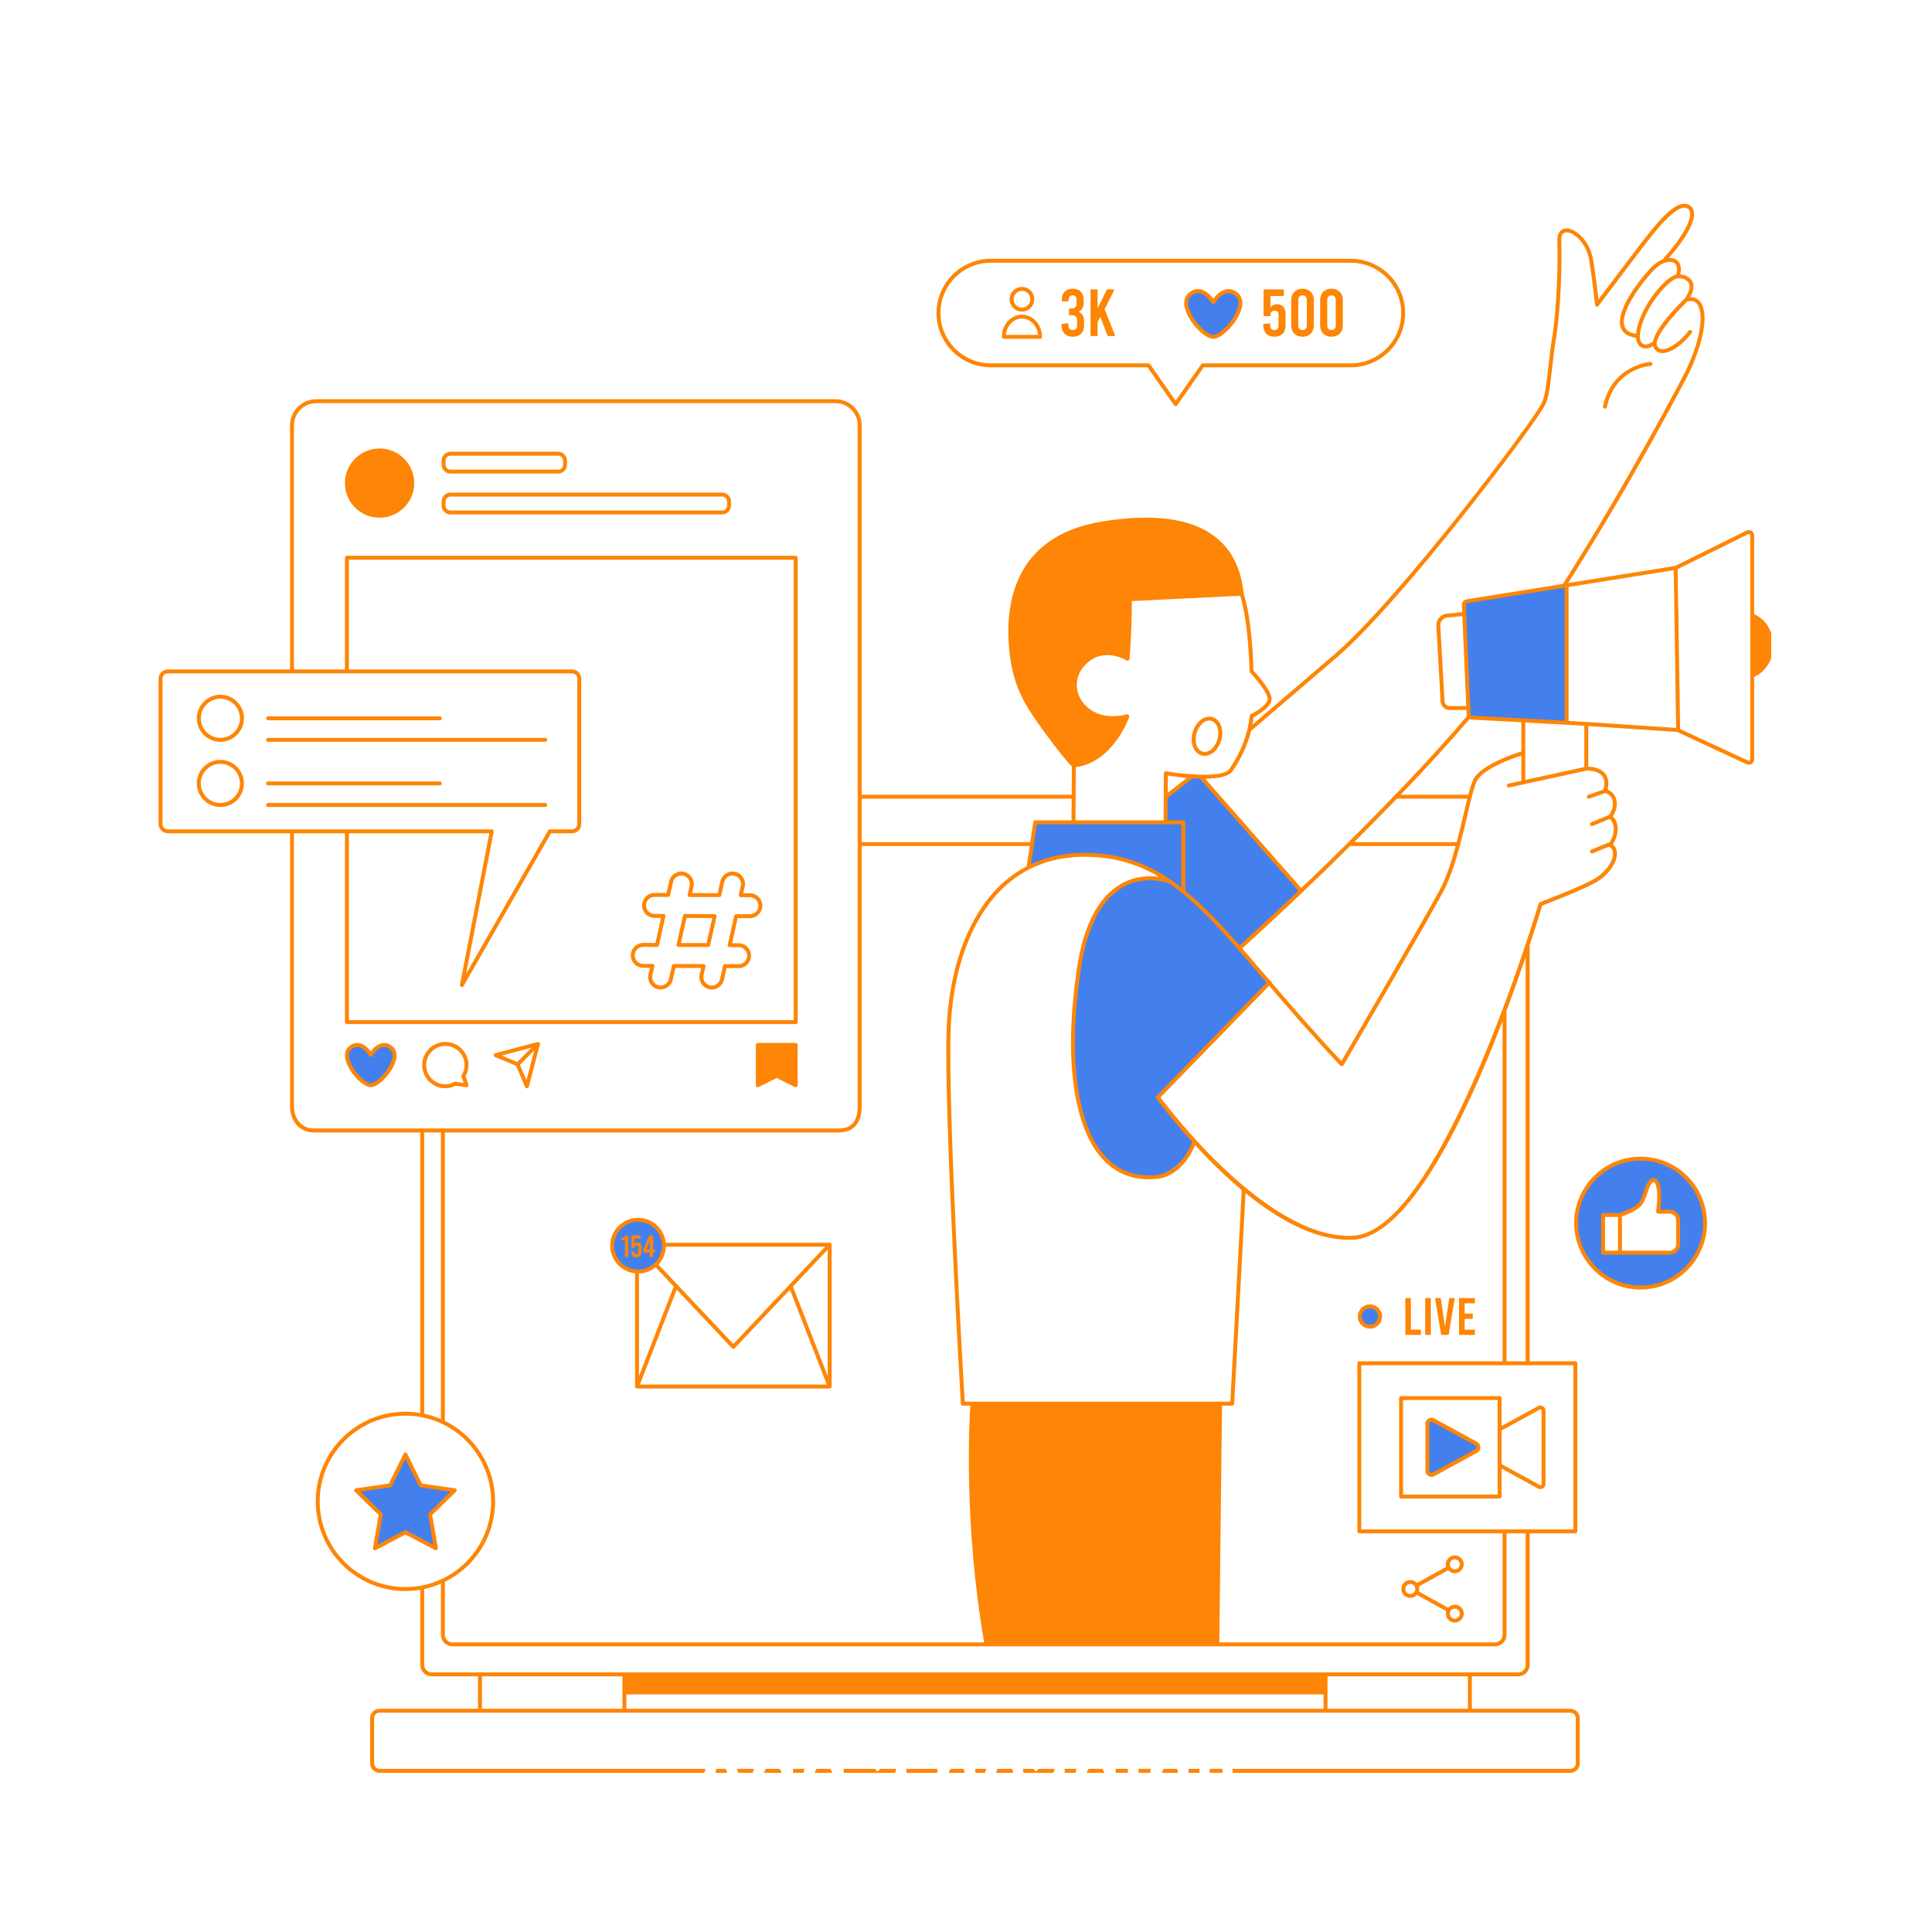
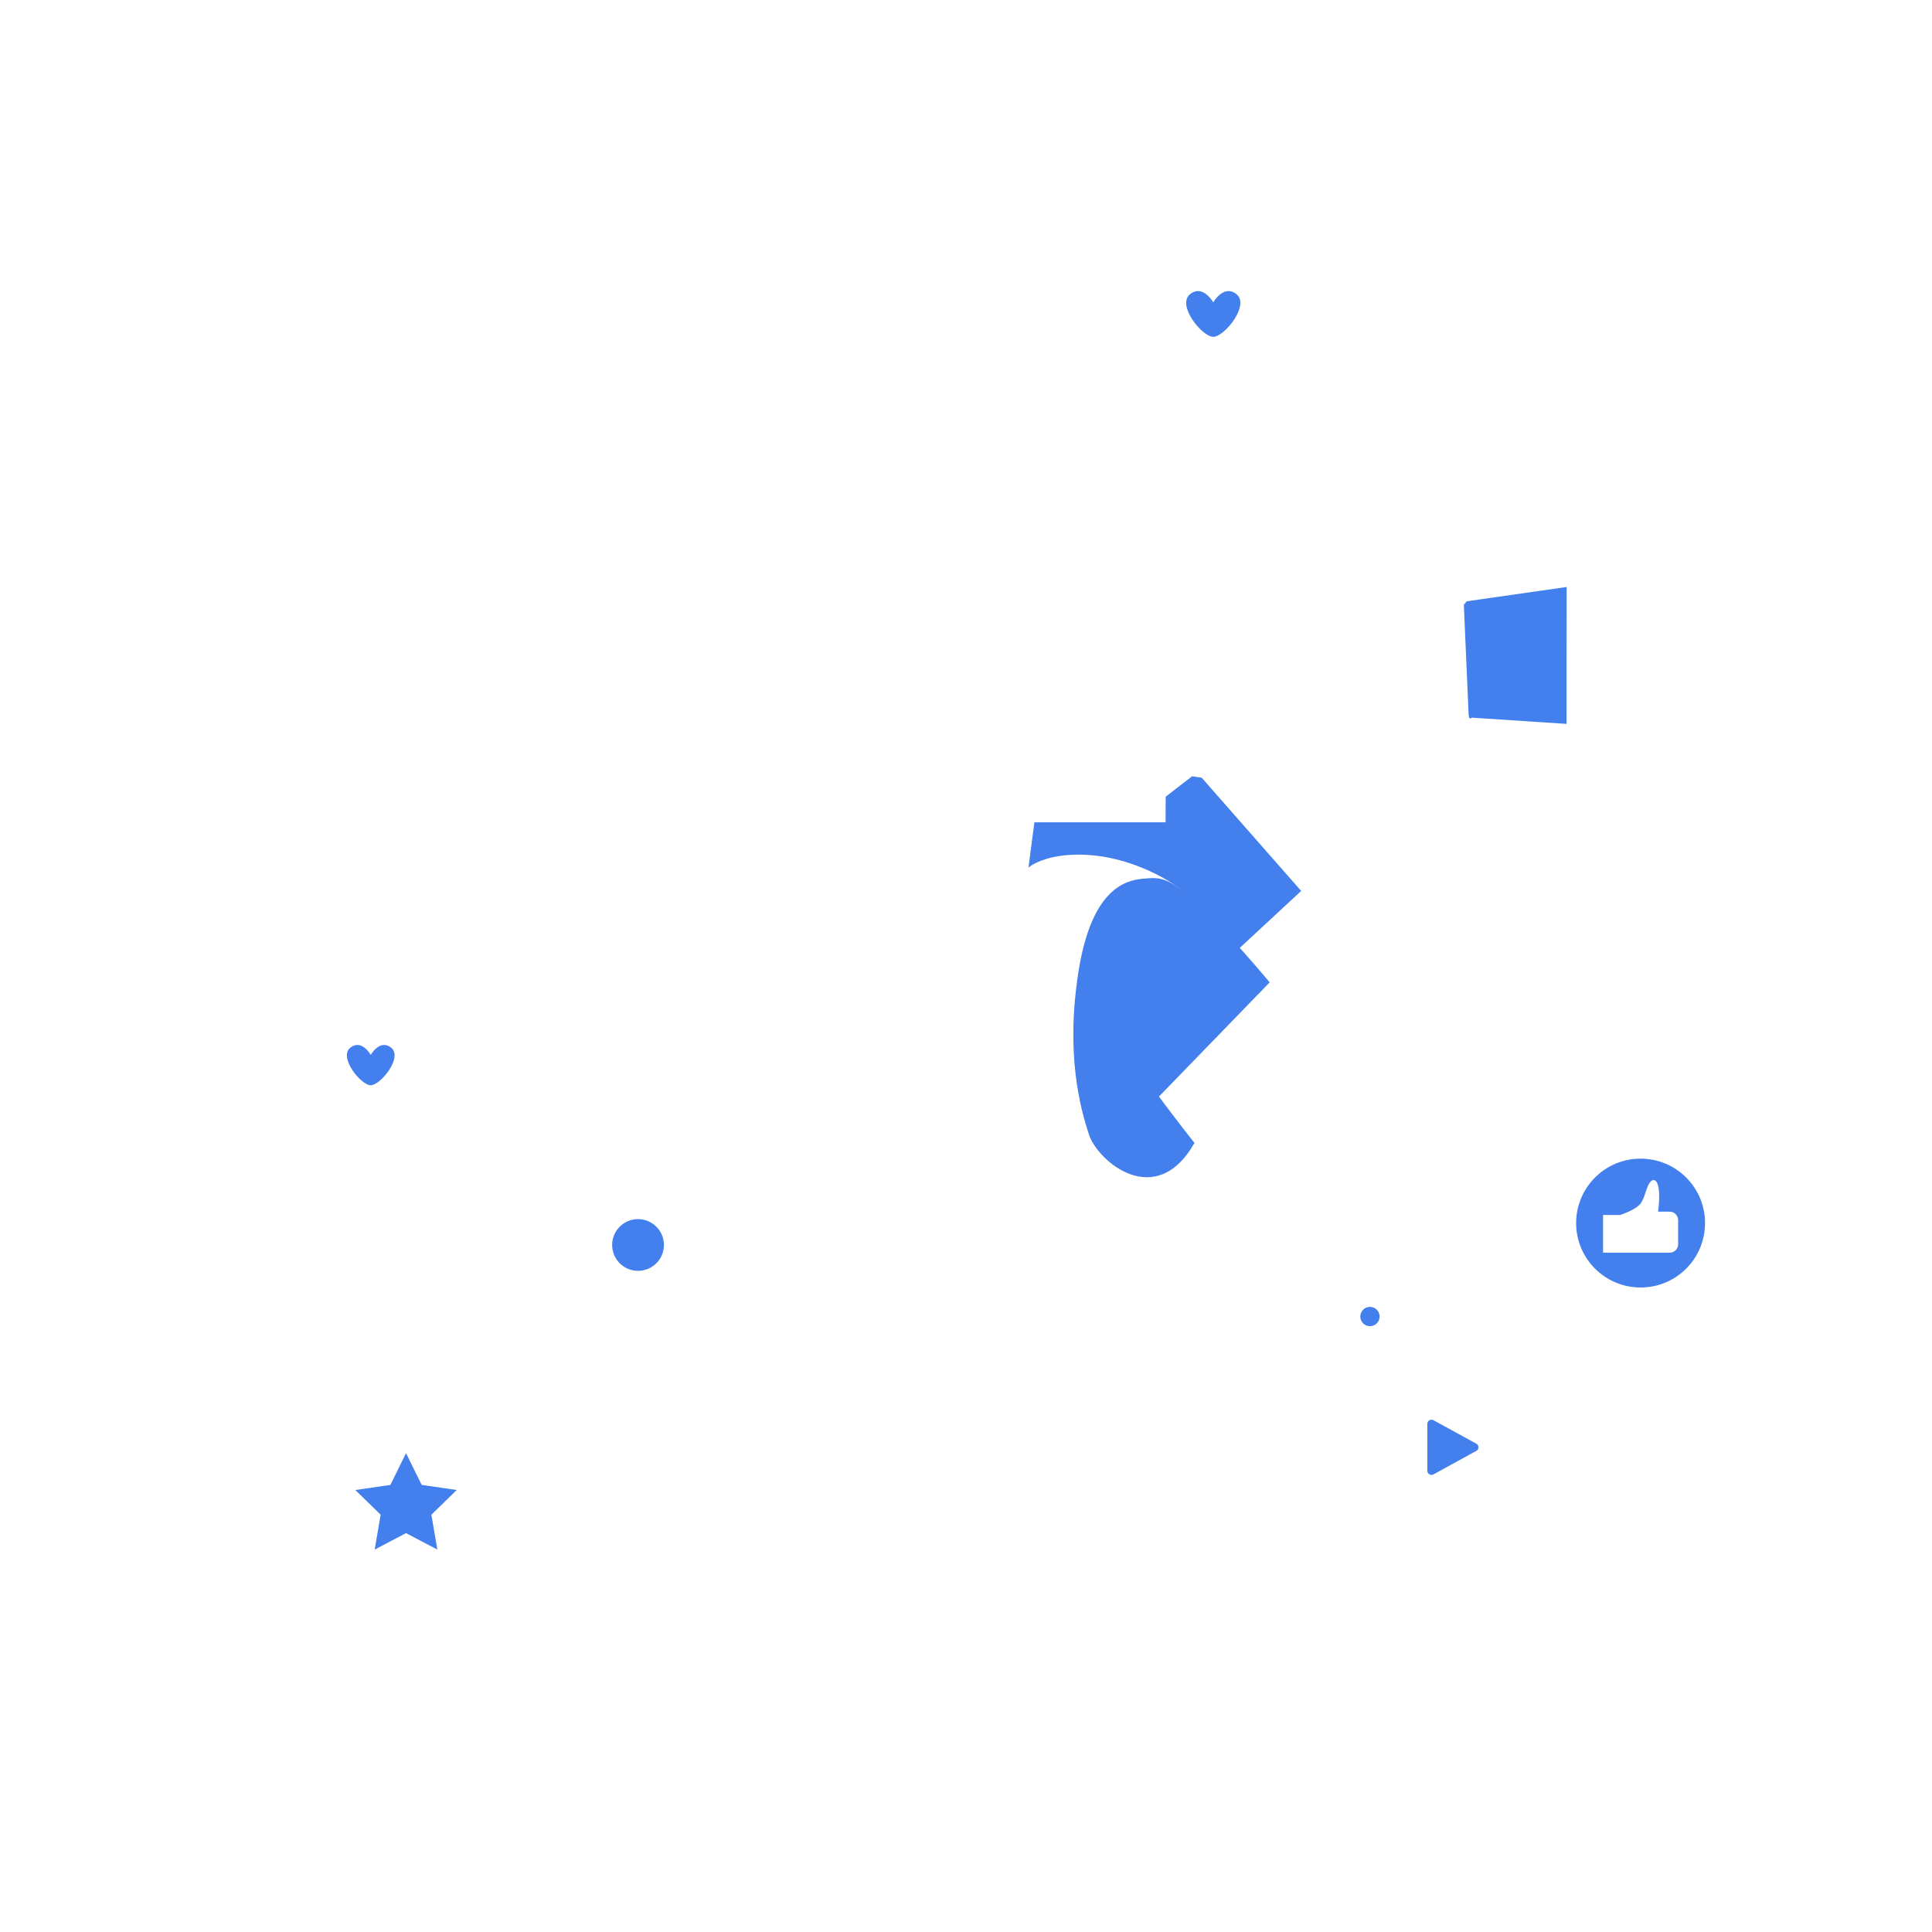
<svg xmlns="http://www.w3.org/2000/svg" width="200" viewBox="0 0 150 150" height="200" preserveAspectRatio="xMidYMid meet">
  <defs>
    <g />
    <image x="0" y="0" width="1350" id="185c4e7e64" height="1350" preserveAspectRatio="xMidYMid meet" />
    <clipPath id="adf7a18ecb">
-       <path d="M 12.266 15.574 L 137.516 15.574 L 137.516 137.824 L 12.266 137.824 Z M 12.266 15.574 " clip-rule="nonzero" />
-     </clipPath>
+       </clipPath>
    <clipPath id="3e4d5d8709">
-       <path d="M 12.266 15.574 L 137.516 15.574 L 137.516 137.824 L 12.266 137.824 Z M 12.266 15.574 " clip-rule="nonzero" />
-     </clipPath>
+       </clipPath>
  </defs>
  <g transform="matrix(0.083, 0, 0, 0.083, 93.781, 145.55)">
    <image x="0" y="0" width="1350" height="1350" preserveAspectRatio="xMidYMid meet" />
  </g>
  <g clip-path="url(#adf7a18ecb)">
    <path fill="#ffffff" d="M 135.941 47.785 L 136.039 41.566 C 136.039 41.566 136.027 41.184 135.266 41.547 C 134.508 41.906 130.098 44.164 130.098 44.164 L 121.434 45.477 L 122.879 43.172 L 125.371 39.023 C 125.371 39.023 128.266 34.133 129.375 31.875 C 130.48 29.621 131.535 28.176 132.062 25.844 C 132.527 23.93 132.164 22.938 131.027 23.246 C 131.223 22.738 131.75 21.441 130.262 21.453 C 130.566 20.98 130.418 19.945 129.25 20.348 C 129.328 20.082 129.438 19.957 129.438 19.957 C 129.438 19.957 130.672 18.453 131.195 17.375 C 131.719 16.293 131.156 15.918 130.68 15.973 C 130.199 16.027 129.211 16.777 127.738 18.711 C 126.266 20.641 123.98 23.555 123.98 23.555 L 123.699 21.266 C 123.699 21.266 123.699 19.984 123.266 19.301 C 122.836 18.617 122.457 17.746 121.434 17.98 C 120.758 18.133 121.152 19.297 121.066 21.086 C 121.023 21.957 120.738 25.359 120.492 27.449 C 120.242 29.543 119.98 30.977 119.98 30.977 C 119.98 30.977 119.484 31.988 118.574 33.238 C 117.664 34.488 113.848 39.66 109.613 44.664 C 105.379 49.668 103.305 51.27 97.047 56.453 C 97.137 55.941 97.184 55.578 97.184 55.578 C 97.184 55.578 98.473 55.043 98.574 54.281 C 98.676 53.523 97.168 52.113 97.168 52.113 C 97.168 52.113 97.031 48.508 96.398 46.094 C 87.902 46.512 87.719 46.523 87.719 46.523 L 87.547 51.148 C 87.547 51.148 86.426 50.133 84.676 51.078 C 82.93 52.027 83.406 54.129 84.223 54.934 C 85.039 55.738 86.445 55.914 87.523 55.613 C 86.914 57.277 86.109 58.723 83.371 59.434 C 83.363 60.75 83.355 61.512 83.352 61.855 L 66.75 61.855 L 66.75 33.023 C 66.75 31.988 65.906 31.148 64.871 31.148 L 24.551 31.148 C 23.512 31.148 22.672 31.988 22.672 33.023 L 22.672 52.129 L 13.027 52.129 C 12.719 52.129 12.465 52.379 12.465 52.691 L 12.465 63.98 C 12.465 64.293 12.719 64.543 13.027 64.543 L 22.672 64.543 L 22.672 85.895 C 22.672 86.93 23.512 87.77 24.551 87.77 L 32.781 87.77 L 32.781 109.82 C 29.234 109.379 24.824 111.344 24.656 116.742 C 24.539 120.477 28.59 124.441 32.781 123.227 L 32.781 129.258 C 32.781 129.668 33.113 130 33.527 130 L 37.266 130 L 37.266 132.82 L 29.637 132.82 C 29.227 132.82 28.891 133.152 28.891 133.562 L 28.891 136.742 C 28.891 137.152 29.227 137.484 29.637 137.484 L 121.754 137.484 C 122.164 137.484 122.496 137.152 122.496 136.742 L 122.496 133.562 C 122.496 133.152 122.164 132.82 121.754 132.82 L 114.121 132.82 L 114.121 130 L 117.863 130 C 118.273 130 118.605 129.668 118.605 129.258 L 118.605 118.895 L 122.309 118.895 L 122.309 105.844 L 118.605 105.844 L 118.605 73.02 C 118.922 72.25 119.375 71.074 119.609 70.191 C 121.469 69.457 124.191 68.645 124.945 67.398 C 125.695 66.148 124.996 65.586 124.996 65.586 C 124.996 65.586 126.09 64.742 124.996 63.41 C 125.59 62.777 125.445 61.777 124.75 61.414 C 124.832 61.051 124.977 59.816 123.176 59.676 C 123.16 58.52 123.16 56.285 123.16 56.285 L 130.293 56.699 L 134.578 58.691 L 135.832 59.215 C 135.832 59.215 136.039 59.34 136.039 58.582 C 136.039 57.824 136.125 52.418 136.125 52.418 C 136.125 52.418 137.523 51.98 137.523 49.98 C 137.523 47.98 135.941 47.785 135.941 47.785 Z M 114.047 55.656 C 115.121 55.762 118.27 55.93 118.27 55.93 L 118.27 58.457 C 118.27 58.457 115.828 59.055 114.746 60.27 C 114.348 60.719 114.199 61.297 114.168 61.855 L 108.367 61.855 C 109.359 60.836 113.523 56.535 114.047 55.656 Z M 90.418 61.637 L 90.699 60.062 L 92.398 60.258 L 90.613 61.777 L 90.652 61.855 L 90.461 61.855 Z M 102.914 131.441 L 48.477 131.441 L 48.477 130 L 102.914 130 Z M 58.223 69.504 L 57.516 69.504 L 57.668 68.809 C 57.766 68.371 57.488 67.938 57.051 67.84 C 56.609 67.742 56.176 68.02 56.078 68.457 L 55.848 69.496 L 53.539 69.492 L 53.691 68.809 C 53.789 68.371 53.512 67.938 53.074 67.84 C 52.637 67.742 52.199 68.02 52.102 68.457 L 51.875 69.484 L 50.82 69.48 C 50.371 69.48 50.008 69.844 50.004 70.293 C 50.004 70.742 50.367 71.109 50.816 71.109 L 51.512 71.113 L 51.012 73.363 L 49.945 73.359 C 49.945 73.359 49.945 73.359 49.941 73.359 C 49.496 73.359 49.129 73.723 49.129 74.172 C 49.129 74.621 49.492 74.984 49.941 74.988 L 50.648 74.988 L 50.496 75.684 C 50.398 76.121 50.676 76.555 51.113 76.652 C 51.172 76.668 51.234 76.672 51.293 76.672 C 51.664 76.672 52 76.414 52.086 76.035 L 52.316 74.996 L 54.621 75.004 L 54.473 75.684 C 54.375 76.121 54.652 76.555 55.09 76.652 C 55.148 76.668 55.207 76.672 55.266 76.672 C 55.641 76.672 55.977 76.414 56.062 76.035 L 56.289 75.008 L 57.344 75.012 C 57.793 75.012 58.156 74.648 58.16 74.199 C 58.16 73.75 57.797 73.383 57.348 73.383 L 56.652 73.379 L 57.152 71.129 L 58.219 71.133 C 58.219 71.133 58.219 71.133 58.223 71.133 C 58.668 71.133 59.035 70.77 59.035 70.32 C 59.035 69.871 58.672 69.508 58.223 69.504 Z M 54.984 73.375 L 52.68 73.367 L 53.18 71.117 L 55.484 71.125 Z M 76.922 28.363 L 89.172 28.363 L 91.277 31.379 L 93.383 28.363 L 104.883 28.363 C 107.125 28.363 108.941 26.547 108.941 24.305 C 108.941 22.062 107.125 20.246 104.883 20.246 L 76.922 20.246 C 74.68 20.246 72.863 22.062 72.863 24.305 C 72.863 26.547 74.68 28.363 76.922 28.363 Z M 127.211 99.133 C 129.359 99.133 131.102 97.391 131.102 95.242 C 131.102 93.094 129.359 91.352 127.211 91.352 C 125.062 91.352 123.32 93.094 123.32 95.242 C 123.32 97.391 125.062 99.133 127.211 99.133 Z M 127.211 99.133 " fill-opacity="1" fill-rule="nonzero" />
  </g>
  <path fill="#4480ed" d="M 127.375 89.957 C 124.613 89.957 122.371 92.195 122.371 94.961 C 122.371 97.723 124.613 99.961 127.375 99.961 C 130.141 99.961 132.379 97.723 132.379 94.961 C 132.379 92.195 130.141 89.957 127.375 89.957 Z M 130.289 96.602 C 130.289 96.965 129.996 97.258 129.637 97.258 L 124.461 97.258 L 124.461 94.332 L 125.773 94.332 C 125.773 94.332 127.086 93.93 127.426 93.371 C 127.766 92.812 127.82 92.129 128.129 91.766 C 128.492 91.344 129.027 91.742 128.734 94.074 L 129.637 94.074 C 129.996 94.074 130.289 94.367 130.289 94.73 Z M 49.535 94.652 C 48.426 94.652 47.527 95.551 47.527 96.66 C 47.527 97.77 48.426 98.668 49.535 98.668 C 50.645 98.668 51.547 97.77 51.547 96.66 C 51.547 95.551 50.648 94.652 49.535 94.652 Z M 106.363 101.465 C 105.949 101.465 105.613 101.801 105.613 102.215 C 105.613 102.629 105.949 102.965 106.363 102.965 C 106.777 102.965 107.113 102.629 107.113 102.215 C 107.113 101.801 106.777 101.465 106.363 101.465 Z M 32.742 115.289 L 31.523 112.824 L 30.309 115.289 L 27.586 115.684 L 29.555 117.602 L 29.09 120.309 L 31.523 119.031 L 33.957 120.309 L 33.492 117.602 L 35.461 115.684 Z M 113.652 46.953 C 113.652 46.953 114 54.973 114.023 55.469 C 114.043 55.965 114.27 55.719 114.27 55.719 L 121.625 56.203 L 121.633 45.574 L 113.875 46.684 Z M 114.621 112.086 L 111.293 110.266 C 111.078 110.148 110.82 110.305 110.82 110.547 L 110.82 114.191 C 110.82 114.434 111.078 114.59 111.293 114.473 L 112.758 113.668 L 114.621 112.648 C 114.844 112.527 114.844 112.211 114.621 112.086 Z M 98.578 76.27 C 98.578 76.27 95.562 72.633 93.152 70.352 C 90.742 68.07 90.152 68.094 88.734 68.223 C 87.316 68.348 84.73 69.074 83.727 75.469 C 82.727 81.867 83.871 86.016 84.547 88.094 C 85.211 90.133 89.727 94.039 92.738 88.738 C 91.684 87.422 89.98 85.137 89.98 85.137 Z M 93.301 60.383 L 92.555 60.27 L 90.504 61.855 L 90.496 63.844 L 91.875 63.844 L 91.875 69.219 L 96.23 73.617 L 101.023 69.172 Z M 80.309 63.844 L 79.852 67.355 C 79.852 67.355 81.121 66.215 84.316 66.367 C 87.512 66.523 90.488 68.059 91.875 69.219 C 91.875 67.758 91.875 63.844 91.875 63.844 Z M 30.344 81.32 C 29.473 80.668 28.785 81.902 28.785 81.902 C 28.785 81.902 28.094 80.668 27.227 81.32 C 26.234 82.062 28.023 84.258 28.785 84.258 C 29.543 84.258 31.332 82.062 30.344 81.32 Z M 95.969 22.816 C 94.98 22.074 94.199 23.477 94.199 23.477 C 94.199 23.477 93.414 22.074 92.426 22.816 C 91.301 23.66 93.332 26.152 94.199 26.152 C 95.062 26.152 97.094 23.66 95.969 22.816 Z M 95.969 22.816 " fill-opacity="1" fill-rule="nonzero" />
  <g clip-path="url(#3e4d5d8709)">
    <path fill="#fe8505" d="M 137.68 50.117 C 137.68 49.023 137.086 48.066 136.191 47.688 L 136.191 41.566 C 136.191 41.422 136.121 41.293 135.996 41.215 C 135.875 41.141 135.723 41.133 135.594 41.199 C 133.77 42.105 130.324 43.812 130.055 43.941 L 121.746 45.27 C 126.832 37.266 131.059 29.113 131.102 29.031 C 131.102 29.027 131.102 29.027 131.102 29.027 C 132.324 26.484 132.676 24.281 132.004 23.422 C 131.809 23.18 131.543 23.059 131.23 23.07 C 131.629 22.363 131.492 21.934 131.285 21.688 C 131.078 21.445 130.75 21.332 130.457 21.309 C 130.621 20.598 130.344 20.285 130.148 20.16 C 129.988 20.059 129.789 20.02 129.574 20.031 C 131.012 18.379 131.691 17.074 131.492 16.348 C 131.426 16.102 131.258 15.934 131.012 15.855 C 130.152 15.586 128.992 16.82 127.398 18.898 C 126.59 19.953 124.754 22.391 124.102 23.254 C 124.043 22.699 123.914 21.59 123.688 20.16 C 123.461 18.727 122.332 17.668 121.551 17.738 C 121.125 17.781 120.887 18.145 120.91 18.711 C 120.977 20.359 120.887 23.914 120.492 26.32 C 120.371 27.055 120.289 27.809 120.207 28.535 C 120.078 29.695 119.953 30.789 119.711 31.246 C 119.387 32.238 108.602 46.539 103.578 50.828 C 102.301 51.918 101.152 52.906 100.098 53.809 C 99.062 54.699 98.121 55.508 97.238 56.258 C 97.273 56.066 97.305 55.871 97.328 55.676 C 97.668 55.504 98.828 54.863 98.723 54.168 C 98.621 53.508 97.566 52.324 97.316 52.055 C 97.309 51.547 97.215 48.121 96.555 46.082 C 96.367 44.145 95.621 42.66 94.336 41.668 C 92.484 40.238 89.531 39.844 85.559 40.492 C 78.375 41.664 77.988 47.457 78.398 50.805 C 78.723 53.457 79.637 54.863 81.105 56.863 C 82.18 58.328 82.855 59.164 83.219 59.496 L 83.207 61.703 L 66.902 61.703 L 66.902 33.023 C 66.902 31.906 65.992 30.996 64.871 30.996 L 24.551 30.996 C 23.43 30.996 22.52 31.906 22.52 33.023 L 22.52 51.977 L 13.031 51.977 C 12.637 51.977 12.312 52.297 12.312 52.695 L 12.312 63.98 C 12.312 64.375 12.637 64.695 13.031 64.695 L 22.52 64.695 L 22.52 85.895 C 22.52 87.07 23.285 87.922 24.34 87.922 L 32.629 87.922 L 32.629 109.703 C 32.254 109.641 31.871 109.605 31.477 109.605 C 27.641 109.605 24.516 112.727 24.516 116.566 C 24.516 120.406 27.641 123.527 31.477 123.527 C 31.871 123.527 32.254 123.492 32.629 123.43 L 32.629 129.258 C 32.629 129.75 33.031 130.152 33.527 130.152 L 37.113 130.152 L 37.113 132.668 L 29.465 132.668 C 29.066 132.668 28.738 132.992 28.738 133.391 L 28.738 136.914 C 28.738 137.312 29.066 137.641 29.465 137.641 L 121.926 137.641 C 122.324 137.641 122.648 137.312 122.648 136.914 L 122.648 133.391 C 122.648 132.992 122.324 132.668 121.926 132.668 L 114.273 132.668 L 114.273 130.152 L 117.863 130.152 C 118.359 130.152 118.762 129.75 118.762 129.258 L 118.762 119.047 L 122.309 119.047 C 122.395 119.047 122.461 118.98 122.461 118.895 L 122.461 105.844 C 122.461 105.758 122.395 105.691 122.309 105.691 L 118.762 105.691 L 118.762 73.387 C 119.293 71.777 119.633 70.648 119.734 70.309 C 120.238 70.113 123.148 68.996 124.055 68.422 C 124.949 67.855 125.559 66.957 125.539 66.242 C 125.531 65.953 125.422 65.719 125.219 65.551 C 125.504 65.156 125.648 64.586 125.578 64.105 C 125.535 63.801 125.41 63.551 125.215 63.383 C 125.516 62.953 125.613 62.43 125.461 61.984 C 125.348 61.66 125.117 61.418 124.809 61.309 C 124.934 60.789 124.871 60.371 124.629 60.062 C 124.266 59.605 123.617 59.531 123.312 59.523 L 123.312 56.367 L 130.188 56.828 C 130.203 56.828 130.215 56.832 130.227 56.836 L 135.605 59.336 C 135.734 59.395 135.883 59.383 136.004 59.309 C 136.121 59.23 136.191 59.102 136.191 58.961 L 136.191 52.551 C 137.082 52.172 137.68 51.211 137.68 50.117 Z M 123.008 59.555 L 118.422 60.555 L 118.422 56.094 L 123.008 56.348 Z M 89.773 85.281 C 89.891 85.441 90.945 86.879 92.559 88.66 C 92.391 89.121 91.496 91.25 89.43 91.25 C 87.957 91.312 86.734 90.801 85.777 89.738 C 83.59 87.301 82.91 82.035 83.91 75.285 C 84.395 72.008 85.492 69.855 87.176 68.891 C 88.949 67.875 90.77 68.586 90.789 68.594 C 90.793 68.598 90.797 68.594 90.805 68.598 C 92.555 69.812 94.211 71.543 96.117 73.719 C 96.117 73.723 96.117 73.723 96.117 73.723 C 96.75 74.441 97.41 75.211 98.109 76.031 C 98.184 76.117 98.262 76.207 98.336 76.297 L 89.789 85.086 C 89.734 85.137 89.73 85.219 89.773 85.281 Z M 105.535 105.691 C 105.449 105.691 105.383 105.758 105.383 105.844 L 105.383 118.895 C 105.383 118.98 105.449 119.047 105.535 119.047 L 116.66 119.047 L 116.66 126.926 C 116.66 127.25 116.395 127.516 116.07 127.516 L 94.668 127.516 L 94.875 109.133 L 95.668 109.133 C 95.75 109.133 95.816 109.066 95.82 108.988 L 96.703 92.633 C 99.168 94.633 102.008 96.258 104.719 96.258 C 104.848 96.258 104.977 96.254 105.105 96.246 C 109.406 95.996 113.816 86.695 116.66 79.277 L 116.66 105.691 Z M 34.539 122.816 C 36.848 121.68 38.438 119.309 38.438 116.566 C 38.438 113.824 36.848 111.453 34.539 110.316 L 34.539 87.922 L 65.125 87.922 C 66.27 87.922 66.902 87.203 66.902 85.895 L 66.902 65.688 L 79.945 65.688 L 79.711 67.258 C 79.059 67.598 78.449 68.02 77.883 68.523 C 75.246 70.887 73.645 75.094 73.492 80.062 C 73.293 86.688 74.59 108.766 74.602 108.988 C 74.605 109.066 74.672 109.133 74.754 109.133 L 75.336 109.133 C 75.254 110.348 74.82 118.324 76.41 127.516 L 35.129 127.516 C 34.805 127.516 34.539 127.25 34.539 126.926 Z M 83.348 63.996 L 90.492 63.996 C 90.492 63.996 90.496 63.996 90.496 63.996 L 91.723 63.996 L 91.723 68.914 C 91.469 68.719 91.215 68.531 90.961 68.355 C 90.945 68.336 90.926 68.32 90.902 68.312 C 90.902 68.312 90.895 68.309 90.895 68.309 C 89.195 67.145 87.395 66.43 85.223 66.258 C 83.293 66.102 81.559 66.383 80.043 67.094 L 80.508 63.996 Z M 90.656 61.934 C 91.105 61.602 91.586 61.223 92.055 60.855 C 92.242 60.707 92.426 60.566 92.598 60.43 C 92.785 60.441 92.973 60.449 93.16 60.453 L 100.809 69.16 C 98.434 71.422 96.688 73.004 96.246 73.402 C 94.77 71.727 93.414 70.293 92.027 69.16 L 92.027 63.844 C 92.027 63.758 91.957 63.691 91.875 63.691 L 90.648 63.691 Z M 90.66 61.551 L 90.668 60.215 C 90.957 60.258 91.512 60.34 92.148 60.395 C 92.055 60.469 91.965 60.539 91.867 60.617 C 91.465 60.934 91.051 61.258 90.66 61.551 Z M 95.523 108.824 L 74.898 108.824 C 74.785 106.902 73.605 86.402 73.801 80.07 C 73.945 75.184 75.512 71.059 78.09 68.75 C 79.965 67.07 82.359 66.332 85.199 66.559 C 87.027 66.707 88.57 67.23 90.016 68.09 C 89.27 67.977 88.152 67.98 87.027 68.625 C 85.258 69.637 84.105 71.863 83.605 75.242 C 82.594 82.078 83.301 87.438 85.551 89.941 C 86.516 91.016 87.746 91.559 89.199 91.559 C 89.277 91.559 89.355 91.559 89.438 91.555 C 91.512 91.555 92.496 89.617 92.789 88.91 C 93.816 90.031 95.051 91.262 96.41 92.395 Z M 98.684 76.16 C 98.656 76.133 98.621 76.121 98.586 76.121 C 98.504 76.023 98.422 75.926 98.34 75.832 C 97.68 75.059 97.051 74.328 96.445 73.633 C 96.891 73.23 98.684 71.609 101.113 69.293 C 101.117 69.289 101.121 69.289 101.125 69.285 C 101.129 69.285 101.129 69.277 101.133 69.273 C 102.254 68.207 103.508 66.996 104.824 65.688 L 113.02 65.688 C 112.68 66.941 112.273 68.18 111.758 69.133 C 110.457 71.551 104.969 80.969 104.148 82.379 C 102.059 80.164 100.297 78.117 98.727 76.285 C 98.73 76.238 98.719 76.195 98.684 76.16 Z M 113.102 65.383 L 105.133 65.383 C 106.215 64.309 107.336 63.176 108.457 62.008 L 113.918 62.008 C 113.828 62.379 113.73 62.793 113.625 63.242 C 113.465 63.914 113.293 64.648 113.102 65.383 Z M 113.996 61.703 L 108.75 61.703 C 110.594 59.781 112.43 57.781 114.102 55.828 C 114.148 55.852 114.203 55.867 114.262 55.871 L 118.117 56.074 L 118.117 58.344 C 117.559 58.516 114.969 59.367 114.391 60.516 C 114.262 60.777 114.133 61.188 113.996 61.703 Z M 113.84 54.82 L 112.559 54.82 C 112.344 54.82 112.164 54.652 112.152 54.438 L 111.824 48.578 C 111.809 48.254 112.047 47.973 112.371 47.945 L 113.539 47.832 Z M 118.281 55.777 C 118.281 55.777 118.281 55.777 118.277 55.777 L 114.277 55.566 C 114.223 55.562 114.176 55.52 114.176 55.461 L 113.805 46.949 C 113.805 46.891 113.844 46.844 113.902 46.836 L 121.48 45.621 L 121.48 55.957 Z M 130.797 23.184 C 130.371 23.594 128.492 25.453 128.332 26.555 C 128.285 26.543 128.238 26.551 128.199 26.586 C 127.988 26.754 127.719 26.797 127.547 26.688 C 127.309 26.535 127.254 26.113 127.395 25.52 C 127.797 23.836 129.281 22.039 130.086 21.652 C 130.145 21.621 130.238 21.605 130.344 21.605 C 130.582 21.605 130.883 21.684 131.051 21.887 C 131.352 22.242 131.07 22.797 130.797 23.184 Z M 129.984 20.418 C 130.211 20.559 130.262 20.883 130.141 21.32 C 130.07 21.332 130.004 21.352 129.953 21.375 C 128.988 21.84 127.5 23.762 127.098 25.449 C 127.055 25.629 127.035 25.781 127.023 25.918 C 126.531 25.848 126.234 25.652 126.125 25.328 C 125.723 24.168 127.734 21.605 128.566 20.828 C 129.043 20.383 129.652 20.207 129.984 20.418 Z M 100.297 54.039 C 101.352 53.137 102.496 52.152 103.773 51.062 C 108.824 46.754 119.676 32.34 119.992 31.363 C 120.25 30.883 120.371 29.812 120.508 28.57 C 120.59 27.848 120.676 27.098 120.793 26.367 C 121.191 23.945 121.281 20.359 121.215 18.699 C 121.203 18.418 121.258 18.074 121.578 18.043 C 122.164 17.988 123.172 18.871 123.387 20.207 C 123.711 22.27 123.836 23.66 123.84 23.672 C 123.844 23.734 123.887 23.789 123.949 23.805 C 124.008 23.824 124.074 23.801 124.113 23.75 C 124.137 23.719 126.652 20.367 127.641 19.086 C 128.438 18.047 130.102 15.887 130.918 16.145 C 131.066 16.191 131.156 16.285 131.199 16.43 C 131.266 16.668 131.312 17.641 129.141 20.066 C 129.121 20.086 129.113 20.109 129.105 20.137 C 128.852 20.23 128.59 20.391 128.359 20.605 C 127.66 21.258 125.348 24.008 125.836 25.43 C 125.988 25.875 126.391 26.141 127.023 26.227 C 127.059 26.652 127.242 26.855 127.387 26.945 C 127.656 27.117 128.031 27.082 128.34 26.859 C 128.352 26.918 128.371 26.969 128.398 27.016 C 128.539 27.258 128.758 27.398 129.031 27.414 C 129.051 27.414 129.066 27.414 129.086 27.414 C 129.801 27.414 130.773 26.625 131.34 25.863 C 131.391 25.797 131.379 25.703 131.309 25.652 C 131.242 25.602 131.148 25.613 131.098 25.684 C 130.566 26.395 129.629 27.141 129.051 27.109 C 128.879 27.098 128.754 27.02 128.664 26.863 C 128.34 26.301 129.918 24.457 131.016 23.395 C 131.027 23.395 131.043 23.398 131.059 23.395 C 131.367 23.328 131.598 23.398 131.762 23.609 C 132.258 24.242 132.16 26.121 130.828 28.895 C 130.754 29.043 126.465 37.301 121.344 45.336 L 113.855 46.535 C 113.645 46.562 113.492 46.746 113.5 46.961 L 113.523 47.527 L 112.34 47.641 C 111.855 47.688 111.492 48.105 111.52 48.594 L 111.848 54.453 C 111.867 54.832 112.18 55.125 112.559 55.125 L 113.855 55.125 L 113.871 55.477 C 113.871 55.52 113.883 55.559 113.898 55.594 C 109.816 60.375 104.719 65.434 101.031 68.949 L 93.57 60.457 C 94.527 60.449 95.41 60.305 95.711 59.859 C 96.406 58.832 96.875 57.805 97.137 56.746 C 98.105 55.922 99.145 55.031 100.297 54.039 Z M 97.016 52.117 C 97.016 52.156 97.031 52.191 97.055 52.219 C 97.41 52.598 98.344 53.695 98.422 54.215 C 98.484 54.625 97.656 55.184 97.117 55.438 C 97.07 55.461 97.039 55.508 97.031 55.562 C 96.887 56.984 96.375 58.332 95.457 59.691 C 95.199 60.074 94.262 60.172 93.242 60.148 C 93.238 60.148 93.238 60.148 93.234 60.148 C 93.016 60.145 92.793 60.133 92.574 60.117 C 92.574 60.117 92.574 60.117 92.57 60.117 C 91.773 60.066 91.004 59.965 90.543 59.883 C 90.496 59.875 90.453 59.887 90.418 59.918 C 90.383 59.945 90.363 59.988 90.363 60.031 L 90.344 63.691 L 83.5 63.691 L 83.512 61.918 C 83.52 61.898 83.523 61.879 83.523 61.855 C 83.523 61.832 83.52 61.812 83.512 61.793 L 83.523 59.562 C 86.465 59.156 87.656 55.699 87.668 55.664 C 87.684 55.609 87.672 55.551 87.633 55.512 C 87.598 55.469 87.539 55.453 87.484 55.465 C 85.684 55.922 84.484 55.199 83.957 54.371 C 83.438 53.547 83.496 52.535 84.109 51.789 C 85.508 50.094 87.387 51.227 87.465 51.277 C 87.512 51.305 87.566 51.309 87.617 51.285 C 87.664 51.258 87.695 51.211 87.699 51.16 C 87.699 51.133 87.891 48.648 87.875 46.668 L 96.289 46.254 C 96.949 48.383 97.016 52.078 97.016 52.117 Z M 83.203 62.008 L 83.195 63.691 L 80.375 63.691 C 80.301 63.691 80.238 63.746 80.227 63.82 L 79.992 65.383 L 66.902 65.383 L 66.902 62.008 Z M 12.617 63.98 L 12.617 52.695 C 12.617 52.465 12.805 52.281 13.031 52.281 L 44.41 52.281 C 44.637 52.281 44.824 52.465 44.824 52.695 L 44.824 63.98 C 44.824 64.207 44.637 64.391 44.41 64.391 L 42.691 64.391 C 42.637 64.391 42.586 64.422 42.559 64.469 L 36.188 75.605 L 38.328 64.574 C 38.336 64.527 38.324 64.48 38.297 64.445 C 38.266 64.41 38.223 64.391 38.18 64.391 L 13.031 64.391 C 12.805 64.391 12.617 64.207 12.617 63.98 Z M 27.086 64.695 L 37.992 64.695 L 35.711 76.453 C 35.699 76.523 35.738 76.598 35.809 76.625 C 35.824 76.629 35.844 76.633 35.863 76.633 C 35.914 76.633 35.965 76.605 35.992 76.559 L 42.781 64.695 L 44.41 64.695 C 44.805 64.695 45.129 64.375 45.129 63.98 L 45.129 52.695 C 45.129 52.297 44.805 51.977 44.41 51.977 L 27.086 51.977 L 27.086 43.457 L 61.625 43.457 L 61.625 79.203 L 27.086 79.203 Z M 22.824 85.895 L 22.824 64.695 L 26.781 64.695 L 26.781 79.355 C 26.781 79.441 26.852 79.508 26.934 79.508 L 61.777 79.508 C 61.859 79.508 61.93 79.441 61.93 79.355 L 61.93 43.305 C 61.93 43.219 61.859 43.148 61.777 43.148 L 26.934 43.148 C 26.852 43.148 26.781 43.219 26.781 43.305 L 26.781 51.977 L 22.824 51.977 L 22.824 33.023 C 22.824 32.074 23.598 31.301 24.551 31.301 L 64.871 31.301 C 65.82 31.301 66.594 32.074 66.594 33.023 L 66.594 85.895 C 66.594 87.039 66.102 87.617 65.125 87.617 L 24.34 87.617 C 23.461 87.617 22.824 86.891 22.824 85.895 Z M 32.934 87.922 L 34.234 87.922 L 34.234 110.176 C 33.82 109.996 33.387 109.855 32.934 109.762 Z M 24.82 116.566 C 24.82 112.898 27.809 109.91 31.477 109.91 C 35.148 109.91 38.133 112.898 38.133 116.566 C 38.133 119.215 36.578 121.508 34.332 122.578 C 34.328 122.578 34.324 122.582 34.32 122.582 C 33.457 122.992 32.496 123.223 31.477 123.223 C 27.809 123.223 24.82 120.234 24.82 116.566 Z M 37.418 130.152 L 48.324 130.152 L 48.324 132.668 L 37.418 132.668 Z M 48.629 132.668 L 48.629 131.551 L 102.762 131.551 L 102.762 132.668 Z M 122.344 133.391 L 122.344 136.914 C 122.344 137.145 122.156 137.332 121.926 137.332 L 29.465 137.332 C 29.234 137.332 29.047 137.145 29.047 136.914 L 29.047 133.391 C 29.047 133.16 29.234 132.973 29.465 132.973 L 121.926 132.973 C 122.156 132.973 122.344 133.16 122.344 133.391 Z M 113.969 132.668 L 103.066 132.668 L 103.066 130.152 L 113.969 130.152 Z M 118.453 129.258 C 118.453 129.582 118.191 129.848 117.863 129.848 L 37.34 129.848 C 37.32 129.836 37.293 129.828 37.266 129.828 C 37.238 129.828 37.215 129.836 37.191 129.848 L 33.527 129.848 C 33.199 129.848 32.934 129.582 32.934 129.258 L 32.934 123.371 C 33.387 123.277 33.82 123.137 34.234 122.957 L 34.234 126.926 C 34.234 127.418 34.637 127.82 35.129 127.82 L 116.07 127.82 C 116.562 127.82 116.965 127.418 116.965 126.926 L 116.965 119.047 L 118.453 119.047 Z M 122.156 118.742 L 105.688 118.742 L 105.688 105.996 L 122.156 105.996 Z M 118.453 105.691 L 116.965 105.691 L 116.965 78.473 C 117.539 76.945 118.039 75.523 118.453 74.297 Z M 124.387 60.25 C 124.582 60.492 124.613 60.848 124.492 61.297 L 123.305 61.711 C 123.227 61.738 123.184 61.828 123.211 61.906 C 123.234 61.969 123.293 62.008 123.355 62.008 C 123.375 62.008 123.391 62.004 123.406 62 L 124.625 61.574 C 124.887 61.641 125.082 61.816 125.172 62.082 C 125.301 62.457 125.191 62.926 124.902 63.285 L 123.547 63.84 C 123.469 63.871 123.43 63.957 123.461 64.035 C 123.484 64.098 123.543 64.133 123.602 64.133 C 123.621 64.133 123.641 64.129 123.66 64.121 L 124.973 63.586 C 125.172 63.738 125.25 63.973 125.277 64.152 C 125.34 64.566 125.207 65.055 124.957 65.391 C 124.949 65.395 124.945 65.391 124.941 65.395 L 123.547 65.961 C 123.469 65.992 123.43 66.082 123.461 66.16 C 123.484 66.219 123.543 66.254 123.602 66.254 C 123.621 66.254 123.641 66.254 123.66 66.246 L 124.934 65.727 C 125.125 65.84 125.23 66.016 125.234 66.25 C 125.254 66.855 124.688 67.66 123.891 68.164 C 122.945 68.766 119.59 70.035 119.555 70.047 C 119.512 70.066 119.477 70.102 119.461 70.148 C 119.387 70.402 111.902 95.547 105.086 95.941 C 104.969 95.949 104.848 95.953 104.727 95.953 C 98.324 95.953 90.926 86.316 90.098 85.203 L 98.535 76.531 C 100.133 78.395 101.93 80.477 104.066 82.738 C 104.098 82.773 104.145 82.789 104.191 82.785 C 104.242 82.777 104.281 82.75 104.309 82.707 C 104.371 82.602 110.621 71.887 112.027 69.281 C 112.906 67.648 113.469 65.242 113.922 63.309 C 114.199 62.129 114.438 61.109 114.664 60.652 C 115.152 59.676 117.434 58.883 118.117 58.664 L 118.117 60.582 C 118.117 60.598 118.121 60.605 118.125 60.617 L 117.113 60.84 C 117.031 60.859 116.977 60.938 116.996 61.023 C 117.012 61.105 117.094 61.156 117.176 61.137 L 123.184 59.828 C 123.191 59.828 124.02 59.785 124.387 60.25 Z M 123.168 56.055 L 121.785 55.977 L 121.785 45.574 L 129.949 44.27 L 130.137 56.516 Z M 135.887 58.961 C 135.887 59.012 135.852 59.043 135.84 59.051 C 135.824 59.059 135.781 59.078 135.734 59.059 L 130.445 56.602 L 130.25 44.184 C 130.562 44.035 131.664 43.492 135.73 41.469 C 135.781 41.445 135.82 41.465 135.836 41.477 C 135.852 41.484 135.887 41.512 135.887 41.566 Z M 93.293 58.652 C 93.371 58.676 93.449 58.684 93.527 58.684 C 94.07 58.684 94.617 58.191 94.82 57.473 C 94.93 57.082 94.922 56.684 94.801 56.352 C 94.672 55.996 94.434 55.758 94.129 55.672 C 93.52 55.5 92.832 56.027 92.602 56.852 C 92.492 57.242 92.5 57.641 92.621 57.973 C 92.746 58.328 92.988 58.566 93.293 58.652 Z M 92.895 56.934 C 93.059 56.352 93.48 55.941 93.887 55.941 C 93.941 55.941 93.992 55.949 94.047 55.965 C 94.254 56.023 94.422 56.195 94.516 56.453 C 94.613 56.73 94.617 57.062 94.527 57.391 C 94.34 58.051 93.828 58.484 93.375 58.359 C 93.168 58.301 93 58.129 92.906 57.871 C 92.809 57.594 92.805 57.262 92.895 56.934 Z M 49.305 98.863 L 49.305 107.648 C 49.305 107.648 49.305 107.652 49.305 107.652 C 49.305 107.664 49.309 107.676 49.312 107.688 C 49.316 107.695 49.316 107.703 49.316 107.711 C 49.32 107.719 49.328 107.723 49.332 107.73 C 49.34 107.742 49.344 107.75 49.352 107.758 C 49.355 107.762 49.359 107.762 49.363 107.766 C 49.375 107.777 49.387 107.785 49.402 107.789 C 49.402 107.789 49.402 107.789 49.402 107.793 C 49.422 107.797 49.438 107.801 49.457 107.801 L 64.414 107.801 C 64.434 107.801 64.453 107.797 64.469 107.793 C 64.473 107.789 64.473 107.789 64.473 107.789 C 64.484 107.785 64.496 107.777 64.508 107.766 C 64.512 107.762 64.52 107.762 64.523 107.758 C 64.531 107.75 64.535 107.742 64.539 107.73 C 64.547 107.723 64.551 107.719 64.555 107.711 C 64.559 107.703 64.559 107.695 64.559 107.688 C 64.562 107.676 64.566 107.664 64.566 107.652 C 64.566 107.652 64.566 107.648 64.566 107.648 L 64.566 96.641 C 64.566 96.641 64.566 96.641 64.566 96.637 C 64.566 96.629 64.562 96.617 64.562 96.605 C 64.559 96.598 64.559 96.586 64.555 96.582 C 64.555 96.578 64.551 96.574 64.547 96.57 C 64.539 96.555 64.531 96.543 64.52 96.531 C 64.516 96.527 64.512 96.523 64.504 96.52 C 64.496 96.512 64.484 96.504 64.473 96.5 C 64.461 96.496 64.449 96.496 64.438 96.492 C 64.43 96.492 64.422 96.488 64.414 96.488 L 51.691 96.488 C 51.578 95.402 50.656 94.551 49.539 94.551 C 48.344 94.551 47.375 95.52 47.375 96.711 C 47.375 97.828 48.223 98.746 49.305 98.863 Z M 50.898 98.391 L 52.309 99.883 L 49.609 106.836 L 49.609 98.871 C 50.098 98.855 50.547 98.68 50.898 98.391 Z M 51.695 96.793 L 64.062 96.793 L 61.281 99.742 L 56.938 104.344 L 51.121 98.18 C 51.461 97.812 51.676 97.328 51.695 96.793 Z M 56.824 104.672 C 56.855 104.703 56.895 104.719 56.938 104.719 C 56.98 104.719 57.02 104.703 57.047 104.672 L 61.332 100.129 L 64.191 107.496 L 49.68 107.496 L 52.539 100.129 Z M 61.562 99.883 L 64.262 97.023 L 64.262 106.836 Z M 49.539 94.855 C 50.539 94.855 51.355 95.652 51.395 96.645 C 51.395 96.645 51.391 96.645 51.391 96.648 C 51.395 96.648 51.395 96.656 51.395 96.664 C 51.395 96.68 51.395 96.695 51.395 96.711 C 51.395 97.738 50.562 98.57 49.539 98.57 L 49.5 98.566 C 49.496 98.566 49.465 98.566 49.465 98.566 C 48.473 98.527 47.68 97.711 47.68 96.711 C 47.68 95.688 48.516 94.855 49.539 94.855 Z M 48.52 97.594 L 48.773 97.594 L 48.773 95.922 L 48.598 95.922 C 48.547 96.012 48.43 96.094 48.234 96.105 L 48.234 96.281 L 48.52 96.281 Z M 49.41 97.617 C 49.66 97.617 49.809 97.465 49.809 97.211 L 49.809 96.793 C 49.809 96.59 49.695 96.457 49.508 96.457 C 49.391 96.457 49.301 96.512 49.266 96.578 L 49.266 96.16 L 49.746 96.16 L 49.746 95.922 L 49.023 95.922 L 49.023 96.879 L 49.266 96.879 L 49.266 96.848 C 49.266 96.746 49.332 96.684 49.422 96.684 C 49.504 96.684 49.555 96.73 49.555 96.828 L 49.555 97.219 C 49.555 97.328 49.5 97.379 49.406 97.379 C 49.312 97.379 49.254 97.328 49.254 97.191 L 49.254 97.137 L 49.012 97.16 L 49.012 97.211 C 49.012 97.465 49.164 97.617 49.41 97.617 Z M 50.449 97.594 L 50.703 97.594 L 50.703 97.246 L 50.84 97.246 L 50.84 97.008 L 50.703 97.008 L 50.703 95.922 L 50.402 95.922 L 49.957 97.02 L 49.957 97.246 L 50.449 97.246 Z M 50.195 97.008 L 50.449 96.352 L 50.449 97.008 Z M 29.469 34.82 C 27.988 34.82 26.781 36.023 26.781 37.508 C 26.781 38.992 27.988 40.195 29.469 40.195 C 30.953 40.195 32.16 38.992 32.16 37.508 C 32.16 36.023 30.953 34.82 29.469 34.82 Z M 56.07 38.246 L 34.973 38.246 C 34.598 38.246 34.289 38.555 34.289 38.934 L 34.289 39.254 C 34.289 39.633 34.598 39.941 34.973 39.941 L 56.07 39.941 C 56.449 39.941 56.754 39.633 56.754 39.254 L 56.754 38.934 C 56.754 38.555 56.449 38.246 56.07 38.246 Z M 56.449 39.254 C 56.449 39.465 56.281 39.637 56.07 39.637 L 34.973 39.637 C 34.766 39.637 34.594 39.465 34.594 39.254 L 34.594 38.934 C 34.594 38.723 34.766 38.551 34.973 38.551 L 56.07 38.551 C 56.281 38.551 56.449 38.723 56.449 38.934 Z M 34.973 36.77 L 43.34 36.77 C 43.715 36.77 44.023 36.461 44.023 36.082 L 44.023 35.762 C 44.023 35.383 43.715 35.074 43.34 35.074 L 34.973 35.074 C 34.598 35.074 34.289 35.383 34.289 35.762 L 34.289 36.082 C 34.289 36.461 34.598 36.77 34.973 36.77 Z M 34.594 35.762 C 34.594 35.551 34.766 35.379 34.973 35.379 L 43.34 35.379 C 43.547 35.379 43.719 35.551 43.719 35.762 L 43.719 36.082 C 43.719 36.293 43.547 36.465 43.34 36.465 L 34.973 36.465 C 34.766 36.465 34.594 36.293 34.594 36.082 Z M 58.902 84.395 L 60.305 83.695 L 61.711 84.395 C 61.73 84.402 61.754 84.41 61.777 84.41 C 61.805 84.41 61.832 84.402 61.859 84.387 C 61.902 84.359 61.93 84.309 61.93 84.258 L 61.93 81.129 C 61.93 81.047 61.863 80.977 61.777 80.977 L 58.836 80.977 C 58.75 80.977 58.684 81.047 58.684 81.129 L 58.684 84.258 C 58.684 84.309 58.711 84.359 58.754 84.387 C 58.801 84.414 58.855 84.418 58.902 84.395 Z M 30.434 81.199 C 30.18 81.008 29.91 80.941 29.637 81 C 29.246 81.082 28.945 81.406 28.785 81.625 C 28.621 81.406 28.32 81.082 27.93 81 C 27.656 80.941 27.391 81.008 27.133 81.199 C 26.785 81.461 26.691 81.906 26.875 82.453 C 27.18 83.367 28.195 84.41 28.785 84.41 C 29.371 84.41 30.391 83.367 30.695 82.453 C 30.875 81.906 30.785 81.461 30.434 81.199 Z M 30.402 82.359 C 30.129 83.184 29.203 84.105 28.785 84.105 C 28.363 84.105 27.438 83.184 27.164 82.359 C 27.023 81.934 27.074 81.625 27.316 81.445 C 27.461 81.336 27.602 81.285 27.742 81.285 C 27.781 81.285 27.824 81.289 27.867 81.297 C 28.316 81.391 28.648 81.969 28.652 81.977 C 28.703 82.07 28.863 82.07 28.918 81.977 C 28.922 81.969 29.25 81.391 29.703 81.297 C 29.887 81.258 30.066 81.305 30.25 81.445 C 30.492 81.625 30.547 81.934 30.402 82.359 Z M 34.578 84.492 C 34.848 84.492 35.113 84.426 35.363 84.301 L 36.203 84.406 C 36.254 84.414 36.305 84.395 36.34 84.352 C 36.371 84.312 36.383 84.258 36.367 84.207 L 36.145 83.566 C 36.293 83.297 36.375 82.996 36.375 82.695 C 36.375 81.703 35.566 80.898 34.578 80.898 C 33.586 80.898 32.781 81.703 32.781 82.695 C 32.781 83.684 33.586 84.492 34.578 84.492 Z M 34.578 81.203 C 35.398 81.203 36.07 81.871 36.07 82.695 C 36.07 82.969 35.988 83.242 35.84 83.48 C 35.805 83.535 35.812 83.602 35.852 83.648 L 35.996 84.074 L 35.465 84.008 C 35.418 83.969 35.352 83.961 35.297 83.992 C 35.066 84.121 34.824 84.188 34.578 84.188 C 33.754 84.188 33.086 83.516 33.086 82.695 C 33.086 81.871 33.754 81.203 34.578 81.203 Z M 38.426 82.062 L 40.07 82.75 L 40.762 84.398 C 40.785 84.453 40.844 84.492 40.902 84.492 C 40.906 84.492 40.91 84.492 40.914 84.492 C 40.98 84.484 41.035 84.441 41.051 84.379 L 41.922 81.09 C 41.922 81.082 41.922 81.078 41.922 81.074 C 41.926 81.059 41.926 81.039 41.922 81.023 C 41.922 81.016 41.918 81.008 41.918 81.004 C 41.91 80.98 41.898 80.961 41.883 80.941 C 41.863 80.922 41.844 80.914 41.82 80.906 C 41.812 80.902 41.809 80.902 41.805 80.902 C 41.785 80.898 41.766 80.898 41.746 80.902 C 41.742 80.902 41.738 80.902 41.734 80.902 L 38.445 81.773 C 38.383 81.789 38.336 81.844 38.332 81.91 C 38.328 81.977 38.367 82.035 38.426 82.062 Z M 40.871 83.867 L 40.367 82.672 L 41.48 81.559 Z M 41.266 81.34 L 40.152 82.453 L 38.957 81.953 Z M 17.109 53.941 C 16.102 53.941 15.281 54.762 15.281 55.77 C 15.281 56.777 16.102 57.594 17.109 57.594 C 18.117 57.594 18.938 56.777 18.938 55.77 C 18.938 54.762 18.117 53.941 17.109 53.941 Z M 17.109 57.289 C 16.27 57.289 15.59 56.605 15.59 55.77 C 15.59 54.93 16.27 54.246 17.109 54.246 C 17.949 54.246 18.629 54.93 18.629 55.77 C 18.629 56.605 17.949 57.289 17.109 57.289 Z M 20.812 57.594 L 42.336 57.594 C 42.422 57.594 42.488 57.527 42.488 57.441 C 42.488 57.359 42.422 57.289 42.336 57.289 L 20.812 57.289 C 20.727 57.289 20.66 57.359 20.66 57.441 C 20.66 57.527 20.727 57.594 20.812 57.594 Z M 20.812 55.922 L 34.148 55.922 C 34.234 55.922 34.301 55.852 34.301 55.77 C 34.301 55.684 34.234 55.617 34.148 55.617 L 20.812 55.617 C 20.727 55.617 20.66 55.684 20.66 55.77 C 20.66 55.852 20.727 55.922 20.812 55.922 Z M 17.109 58.996 C 16.102 58.996 15.281 59.816 15.281 60.824 C 15.281 61.832 16.102 62.652 17.109 62.652 C 18.117 62.652 18.938 61.832 18.938 60.824 C 18.938 59.816 18.117 58.996 17.109 58.996 Z M 17.109 62.344 C 16.27 62.344 15.59 61.664 15.59 60.824 C 15.59 59.984 16.27 59.301 17.109 59.301 C 17.949 59.301 18.629 59.984 18.629 60.824 C 18.629 61.664 17.949 62.344 17.109 62.344 Z M 42.488 62.496 C 42.488 62.414 42.422 62.344 42.336 62.344 L 20.812 62.344 C 20.727 62.344 20.66 62.414 20.66 62.496 C 20.66 62.582 20.727 62.652 20.812 62.652 L 42.336 62.652 C 42.422 62.652 42.488 62.582 42.488 62.496 Z M 20.812 60.977 L 34.148 60.977 C 34.234 60.977 34.301 60.91 34.301 60.824 C 34.301 60.738 34.234 60.672 34.148 60.672 L 20.812 60.672 C 20.727 60.672 20.66 60.738 20.66 60.824 C 20.66 60.91 20.727 60.977 20.812 60.977 Z M 106.363 101.273 C 105.844 101.273 105.422 101.695 105.422 102.215 C 105.422 102.734 105.844 103.156 106.363 103.156 C 106.883 103.156 107.305 102.734 107.305 102.215 C 107.305 101.695 106.883 101.273 106.363 101.273 Z M 106.363 102.852 C 106.012 102.852 105.727 102.566 105.727 102.215 C 105.727 101.863 106.012 101.578 106.363 101.578 C 106.715 101.578 107 101.863 107 102.215 C 107 102.566 106.715 102.852 106.363 102.852 Z M 109.543 100.785 L 109.109 100.785 L 109.109 103.645 L 110.316 103.645 L 110.316 103.234 L 109.543 103.234 Z M 110.652 103.645 L 111.086 103.645 L 111.086 100.785 L 110.652 100.785 Z M 112.188 103.031 L 111.859 100.785 L 111.418 100.785 L 111.895 103.645 L 112.473 103.645 L 112.945 100.785 L 112.516 100.785 Z M 114.512 101.191 L 114.512 100.785 L 113.281 100.785 L 113.281 103.645 L 114.512 103.645 L 114.512 103.234 L 113.715 103.234 L 113.715 102.398 L 114.348 102.398 L 114.348 101.988 L 113.715 101.988 L 113.715 101.191 Z M 114.695 111.953 L 111.367 110.133 C 111.219 110.051 111.043 110.055 110.898 110.141 C 110.754 110.227 110.668 110.379 110.668 110.547 L 110.668 114.191 C 110.668 114.359 110.754 114.512 110.898 114.598 C 110.973 114.641 111.055 114.664 111.141 114.664 C 111.219 114.664 111.297 114.645 111.367 114.605 L 114.695 112.785 C 114.848 112.699 114.938 112.543 114.938 112.367 C 114.938 112.191 114.848 112.039 114.695 111.953 Z M 114.547 112.516 L 112.684 113.535 L 111.219 114.34 C 111.145 114.379 111.078 114.348 111.055 114.336 C 111.027 114.32 110.973 114.277 110.973 114.191 L 110.973 110.547 C 110.973 110.461 111.027 110.418 111.055 110.402 C 111.07 110.395 111.102 110.379 111.141 110.379 C 111.164 110.379 111.191 110.383 111.219 110.398 L 114.547 112.223 C 114.625 112.266 114.633 112.34 114.633 112.367 C 114.633 112.398 114.625 112.473 114.547 112.516 Z M 116.578 108.547 C 116.578 108.465 116.508 108.395 116.426 108.395 L 108.781 108.395 C 108.699 108.395 108.629 108.465 108.629 108.547 L 108.629 116.191 C 108.629 116.273 108.699 116.344 108.781 116.344 L 116.426 116.344 C 116.508 116.344 116.578 116.273 116.578 116.191 L 116.578 114.02 L 119.402 115.566 C 119.527 115.633 119.676 115.633 119.797 115.559 C 119.918 115.484 119.992 115.359 119.992 115.215 L 119.992 109.523 C 119.992 109.379 119.918 109.25 119.797 109.18 C 119.676 109.105 119.527 109.105 119.402 109.172 L 116.578 110.719 Z M 116.273 116.039 L 108.934 116.039 L 108.934 108.699 L 116.273 108.699 Z M 119.547 109.441 C 119.59 109.414 119.625 109.434 119.641 109.441 C 119.656 109.449 119.688 109.473 119.688 109.523 L 119.688 115.215 C 119.688 115.266 119.656 115.289 119.641 115.297 C 119.629 115.305 119.59 115.32 119.547 115.297 L 116.578 113.672 L 116.578 111.066 Z M 109.496 124.062 C 109.699 124.062 109.883 123.969 110.012 123.828 L 112.289 125.09 C 112.27 125.152 112.258 125.215 112.258 125.281 C 112.258 125.664 112.566 125.977 112.949 125.977 C 113.332 125.977 113.645 125.664 113.645 125.281 C 113.645 124.898 113.332 124.59 112.949 124.59 C 112.746 124.59 112.562 124.68 112.434 124.824 L 110.16 123.562 C 110.176 123.5 110.188 123.434 110.188 123.367 C 110.188 123.301 110.176 123.234 110.16 123.176 L 112.434 121.914 C 112.562 122.055 112.746 122.148 112.949 122.148 C 113.332 122.148 113.645 121.836 113.645 121.453 C 113.645 121.07 113.332 120.758 112.949 120.758 C 112.566 120.758 112.258 121.07 112.258 121.453 C 112.258 121.52 112.27 121.586 112.289 121.645 L 110.012 122.906 C 109.883 122.766 109.699 122.672 109.496 122.672 C 109.113 122.672 108.801 122.984 108.801 123.367 C 108.801 123.75 109.113 124.062 109.496 124.062 Z M 112.949 124.895 C 113.164 124.895 113.34 125.066 113.34 125.281 C 113.34 125.496 113.164 125.672 112.949 125.672 C 112.738 125.672 112.562 125.496 112.562 125.281 C 112.562 125.066 112.738 124.895 112.949 124.895 Z M 112.949 121.062 C 113.164 121.062 113.34 121.238 113.34 121.453 C 113.34 121.668 113.164 121.84 112.949 121.84 C 112.738 121.84 112.562 121.668 112.562 121.453 C 112.562 121.238 112.738 121.062 112.949 121.062 Z M 109.496 122.977 C 109.711 122.977 109.883 123.152 109.883 123.367 C 109.883 123.582 109.711 123.758 109.496 123.758 C 109.281 123.758 109.105 123.582 109.105 123.367 C 109.105 123.152 109.281 122.977 109.496 122.977 Z M 33.555 117.625 L 35.414 115.816 C 35.453 115.777 35.469 115.715 35.453 115.66 C 35.434 115.605 35.387 115.562 35.328 115.555 L 32.762 115.184 L 31.613 112.855 C 31.562 112.754 31.391 112.754 31.34 112.855 L 30.191 115.184 L 27.625 115.555 C 27.57 115.562 27.52 115.605 27.504 115.66 C 27.484 115.715 27.5 115.777 27.543 115.816 L 29.398 117.625 L 28.961 120.184 C 28.949 120.238 28.973 120.297 29.02 120.332 C 29.047 120.352 29.078 120.359 29.109 120.359 C 29.137 120.359 29.16 120.355 29.184 120.344 L 31.477 119.137 L 33.773 120.344 C 33.824 120.371 33.887 120.367 33.934 120.332 C 33.98 120.297 34.004 120.238 33.996 120.184 Z M 31.547 118.828 C 31.527 118.816 31.5 118.812 31.477 118.812 C 31.453 118.812 31.43 118.816 31.406 118.828 L 29.312 119.93 L 29.715 117.598 C 29.723 117.551 29.707 117.5 29.668 117.465 L 27.977 115.812 L 30.316 115.473 C 30.367 115.465 30.41 115.434 30.43 115.391 L 31.477 113.27 L 32.523 115.391 C 32.547 115.434 32.59 115.465 32.641 115.473 L 34.98 115.812 L 33.285 117.465 C 33.25 117.5 33.234 117.551 33.242 117.598 L 33.641 119.93 Z M 79.344 24.191 C 79.871 24.191 80.301 23.762 80.301 23.234 C 80.301 22.707 79.871 22.277 79.344 22.277 C 78.816 22.277 78.383 22.707 78.383 23.234 C 78.383 23.762 78.816 24.191 79.344 24.191 Z M 79.344 22.582 C 79.703 22.582 79.996 22.875 79.996 23.234 C 79.996 23.594 79.703 23.887 79.344 23.887 C 78.984 23.887 78.691 23.594 78.691 23.234 C 78.691 22.875 78.984 22.582 79.344 22.582 Z M 77.938 26.305 L 80.75 26.305 C 80.836 26.305 80.902 26.238 80.902 26.152 C 80.902 25.203 80.203 24.43 79.344 24.43 C 78.484 24.43 77.781 25.203 77.781 26.152 C 77.781 26.238 77.852 26.305 77.938 26.305 Z M 79.344 24.734 C 79.988 24.734 80.523 25.289 80.59 26 L 78.094 26 C 78.164 25.289 78.695 24.734 79.344 24.734 Z M 83.297 26.145 C 83.848 26.145 84.172 25.801 84.172 25.254 L 84.172 24.918 C 84.172 24.574 84.027 24.332 83.746 24.203 C 84 24.074 84.137 23.836 84.137 23.508 L 84.137 23.27 C 84.137 22.746 83.82 22.414 83.285 22.414 C 82.754 22.414 82.438 22.746 82.438 23.27 L 82.438 23.395 L 82.965 23.395 L 82.965 23.312 C 82.965 23.047 83.078 22.934 83.277 22.934 C 83.473 22.934 83.586 23.047 83.586 23.258 L 83.586 23.539 C 83.586 23.828 83.461 23.953 83.172 23.953 L 82.992 23.953 L 82.992 24.473 L 83.211 24.473 C 83.5 24.473 83.625 24.594 83.625 24.887 L 83.625 25.262 C 83.625 25.5 83.5 25.625 83.285 25.625 C 83.074 25.625 82.949 25.5 82.949 25.211 L 82.949 25.094 L 82.422 25.145 L 82.422 25.254 C 82.422 25.801 82.75 26.145 83.297 26.145 Z M 85.219 25 L 85.426 24.602 L 86 26.09 L 86.59 26.09 L 85.762 24.004 L 86.535 22.469 L 85.945 22.469 L 85.219 23.938 L 85.219 22.469 L 84.668 22.469 L 84.668 26.09 L 85.219 26.09 Z M 94.199 26.305 C 94.859 26.305 96.008 25.129 96.352 24.098 C 96.555 23.484 96.453 22.984 96.062 22.695 C 95.777 22.48 95.48 22.402 95.176 22.469 C 94.723 22.562 94.375 22.953 94.199 23.195 C 94.02 22.953 93.676 22.562 93.223 22.469 C 92.918 22.402 92.617 22.48 92.336 22.695 C 91.945 22.984 91.844 23.484 92.047 24.098 C 92.391 25.129 93.535 26.305 94.199 26.305 Z M 92.516 22.938 C 92.684 22.812 92.848 22.75 93.012 22.75 C 93.062 22.75 93.109 22.758 93.16 22.766 C 93.684 22.879 94.062 23.543 94.066 23.551 C 94.121 23.645 94.277 23.645 94.332 23.551 C 94.336 23.543 94.715 22.879 95.238 22.766 C 95.453 22.723 95.664 22.777 95.879 22.938 C 96.164 23.152 96.227 23.508 96.062 24 C 95.746 24.949 94.68 26 94.199 26 C 93.715 26 92.652 24.949 92.336 24 C 92.172 23.508 92.234 23.152 92.516 22.938 Z M 98.949 26.145 C 99.488 26.145 99.812 25.812 99.812 25.262 L 99.812 24.352 C 99.812 23.91 99.562 23.621 99.156 23.621 C 98.906 23.621 98.711 23.746 98.633 23.887 L 98.633 22.984 L 99.672 22.984 L 99.672 22.469 L 98.105 22.469 L 98.105 24.539 L 98.633 24.539 L 98.633 24.477 C 98.633 24.254 98.777 24.117 98.973 24.117 C 99.148 24.117 99.266 24.223 99.266 24.434 L 99.266 25.273 C 99.266 25.512 99.141 25.625 98.938 25.625 C 98.734 25.625 98.613 25.512 98.613 25.223 L 98.613 25.102 L 98.082 25.156 L 98.082 25.262 C 98.082 25.812 98.41 26.145 98.949 26.145 Z M 101.129 26.145 C 101.656 26.145 102.008 25.793 102.008 25.27 L 102.008 23.289 C 102.008 22.77 101.656 22.414 101.129 22.414 C 100.602 22.414 100.25 22.77 100.25 23.289 L 100.25 25.27 C 100.25 25.793 100.602 26.145 101.129 26.145 Z M 100.797 23.289 C 100.797 23.062 100.926 22.934 101.129 22.934 C 101.332 22.934 101.461 23.062 101.461 23.289 L 101.461 25.27 C 101.461 25.496 101.332 25.625 101.129 25.625 C 100.926 25.625 100.797 25.496 100.797 25.27 Z M 103.375 26.145 C 103.906 26.145 104.258 25.793 104.258 25.27 L 104.258 23.289 C 104.258 22.77 103.906 22.414 103.375 22.414 C 102.848 22.414 102.496 22.77 102.496 23.289 L 102.496 25.27 C 102.496 25.793 102.848 26.145 103.375 26.145 Z M 103.047 23.289 C 103.047 23.062 103.176 22.934 103.375 22.934 C 103.578 22.934 103.707 23.062 103.707 23.289 L 103.707 25.27 C 103.707 25.496 103.578 25.625 103.375 25.625 C 103.176 25.625 103.047 25.496 103.047 25.27 Z M 76.922 28.516 L 89.09 28.516 L 91.152 31.465 C 91.18 31.504 91.227 31.531 91.277 31.531 C 91.324 31.531 91.371 31.504 91.402 31.465 L 93.461 28.516 L 104.883 28.516 C 107.203 28.516 109.094 26.625 109.094 24.305 C 109.094 21.984 107.203 20.094 104.883 20.094 L 76.922 20.094 C 74.602 20.094 72.711 21.984 72.711 24.305 C 72.711 26.625 74.602 28.516 76.922 28.516 Z M 76.922 20.398 L 104.883 20.398 C 107.035 20.398 108.789 22.152 108.789 24.305 C 108.789 26.457 107.035 28.211 104.883 28.211 L 93.383 28.211 C 93.332 28.211 93.285 28.234 93.258 28.277 L 91.277 31.109 L 89.297 28.277 C 89.266 28.234 89.219 28.211 89.172 28.211 L 76.922 28.211 C 74.77 28.211 73.016 26.457 73.016 24.305 C 73.016 22.152 74.77 20.398 76.922 20.398 Z M 124.574 31.723 C 124.586 31.723 124.598 31.727 124.609 31.727 C 124.68 31.727 124.742 31.676 124.758 31.605 C 125.402 28.613 128.035 28.418 128.148 28.41 C 128.23 28.406 128.297 28.332 128.293 28.25 C 128.285 28.164 128.215 28.102 128.129 28.105 C 128.102 28.109 125.152 28.32 124.457 31.539 C 124.441 31.621 124.492 31.703 124.574 31.723 Z M 127.375 89.805 C 124.531 89.805 122.219 92.117 122.219 94.961 C 122.219 97.801 124.531 100.117 127.375 100.117 C 130.219 100.117 132.531 97.801 132.531 94.961 C 132.531 92.117 130.219 89.805 127.375 89.805 Z M 127.375 99.809 C 124.699 99.809 122.523 97.633 122.523 94.961 C 122.523 92.285 124.699 90.109 127.375 90.109 C 130.051 90.109 132.227 92.285 132.227 94.961 C 132.227 97.633 130.051 99.809 127.375 99.809 Z M 129.637 93.922 L 128.906 93.922 C 129.062 92.531 128.934 91.672 128.535 91.496 C 128.363 91.418 128.172 91.484 128.012 91.668 C 127.832 91.879 127.734 92.176 127.629 92.488 C 127.539 92.762 127.445 93.039 127.293 93.293 C 127.043 93.703 126.109 94.066 125.746 94.18 L 124.461 94.18 C 124.375 94.18 124.309 94.25 124.309 94.332 L 124.309 97.258 C 124.309 97.34 124.375 97.41 124.461 97.41 L 129.637 97.41 C 130.082 97.41 130.445 97.047 130.445 96.602 L 130.445 94.73 C 130.445 94.285 130.082 93.922 129.637 93.922 Z M 124.613 94.484 L 125.621 94.484 L 125.621 97.105 L 124.613 97.105 Z M 130.137 96.602 C 130.137 96.879 129.914 97.105 129.637 97.105 L 125.926 97.105 L 125.926 94.441 C 126.254 94.332 127.242 93.961 127.555 93.449 C 127.727 93.168 127.828 92.859 127.918 92.586 C 128.012 92.301 128.102 92.031 128.246 91.867 C 128.27 91.84 128.355 91.75 128.414 91.777 C 128.562 91.844 128.793 92.402 128.586 94.055 C 128.578 94.098 128.594 94.145 128.621 94.176 C 128.652 94.207 128.691 94.227 128.734 94.227 L 129.637 94.227 C 129.914 94.227 130.137 94.453 130.137 94.73 Z M 55.484 70.973 L 53.18 70.965 C 53.113 70.957 53.047 71.016 53.031 71.082 L 52.531 73.336 C 52.52 73.379 52.531 73.426 52.559 73.465 C 52.59 73.5 52.633 73.52 52.68 73.52 L 54.984 73.527 C 55.055 73.527 55.117 73.477 55.133 73.41 L 55.633 71.156 C 55.645 71.113 55.633 71.066 55.605 71.027 C 55.574 70.992 55.531 70.973 55.484 70.973 Z M 54.863 73.223 L 52.867 73.215 L 53.301 71.27 L 55.297 71.277 Z M 58.223 69.352 L 57.703 69.352 L 57.816 68.844 C 57.934 68.324 57.602 67.805 57.082 67.691 C 56.562 67.574 56.047 67.902 55.93 68.422 L 55.727 69.344 L 53.73 69.34 L 53.84 68.844 C 53.957 68.324 53.629 67.805 53.105 67.691 C 52.586 67.574 52.07 67.902 51.953 68.422 L 51.754 69.332 L 50.816 69.328 C 50.289 69.328 49.855 69.762 49.852 70.293 C 49.852 70.551 49.949 70.793 50.133 70.977 C 50.316 71.16 50.559 71.262 50.816 71.262 L 51.324 71.266 L 50.891 73.211 L 49.941 73.207 C 49.41 73.207 48.977 73.641 48.977 74.172 C 48.977 74.43 49.074 74.672 49.258 74.855 C 49.438 75.039 49.684 75.141 49.941 75.141 L 50.461 75.141 L 50.348 75.648 C 50.293 75.902 50.336 76.16 50.477 76.379 C 50.613 76.594 50.828 76.746 51.082 76.801 C 51.59 76.914 52.121 76.574 52.234 76.07 L 52.438 75.148 L 54.434 75.152 L 54.324 75.648 C 54.207 76.168 54.535 76.688 55.055 76.801 C 55.125 76.816 55.195 76.824 55.266 76.824 C 55.715 76.824 56.113 76.508 56.211 76.07 L 56.41 75.16 L 57.344 75.164 C 57.875 75.164 58.309 74.73 58.312 74.199 C 58.312 73.668 57.883 73.23 57.348 73.23 L 56.84 73.23 L 57.273 71.281 L 58.223 71.285 C 58.754 71.285 59.184 70.852 59.188 70.32 C 59.188 69.789 58.758 69.355 58.223 69.352 Z M 58.219 70.98 L 57.152 70.977 C 57.082 70.977 57.02 71.027 57.004 71.098 L 56.504 73.348 C 56.492 73.395 56.504 73.441 56.531 73.477 C 56.562 73.512 56.605 73.531 56.652 73.535 L 57.348 73.535 C 57.711 73.535 58.008 73.836 58.008 74.199 C 58.004 74.562 57.707 74.859 57.344 74.859 L 56.289 74.855 C 56.219 74.855 56.156 74.906 56.141 74.973 L 55.91 76.004 C 55.836 76.352 55.473 76.582 55.121 76.504 C 54.766 76.426 54.543 76.07 54.621 75.715 L 54.773 75.035 C 54.781 74.988 54.77 74.941 54.742 74.906 C 54.715 74.871 54.668 74.852 54.625 74.852 L 52.316 74.844 C 52.246 74.844 52.184 74.891 52.168 74.961 L 51.938 76.004 C 51.859 76.352 51.496 76.582 51.148 76.504 C 50.973 76.465 50.828 76.363 50.734 76.215 C 50.637 76.066 50.605 75.887 50.645 75.715 L 50.801 75.023 C 50.809 74.977 50.797 74.93 50.77 74.895 C 50.742 74.859 50.695 74.836 50.652 74.836 L 49.941 74.836 C 49.766 74.836 49.598 74.766 49.473 74.641 C 49.348 74.516 49.281 74.348 49.281 74.172 C 49.281 73.809 49.578 73.512 49.945 73.512 L 51.012 73.516 C 51.082 73.516 51.145 73.465 51.16 73.395 L 51.66 71.145 C 51.672 71.102 51.66 71.051 51.633 71.016 C 51.602 70.98 51.559 70.961 51.512 70.961 L 50.816 70.957 C 50.641 70.957 50.473 70.887 50.348 70.762 C 50.227 70.637 50.156 70.469 50.156 70.293 C 50.16 69.93 50.453 69.633 50.82 69.633 L 51.875 69.637 C 51.945 69.637 52.008 69.586 52.023 69.52 L 52.254 68.488 C 52.332 68.133 52.688 67.91 53.043 67.988 C 53.398 68.066 53.621 68.422 53.543 68.777 L 53.391 69.457 C 53.383 69.504 53.395 69.551 53.422 69.586 C 53.449 69.621 53.492 69.645 53.539 69.645 L 55.848 69.648 C 55.91 69.664 55.98 69.602 55.996 69.531 L 56.227 68.488 C 56.309 68.133 56.664 67.91 57.016 67.988 C 57.371 68.066 57.598 68.422 57.52 68.777 L 57.363 69.469 C 57.355 69.516 57.367 69.562 57.395 69.598 C 57.422 69.633 57.469 69.656 57.512 69.656 L 58.223 69.656 C 58.586 69.66 58.883 69.957 58.883 70.32 C 58.883 70.684 58.586 70.98 58.219 70.98 Z M 58.219 70.98 " fill-opacity="1" fill-rule="nonzero" />
  </g>
  <g fill="#ffffff" fill-opacity="1">
    <g transform="translate(53.883, 139.762)">
      <g>
        <path d="M 4.172 0 L 3.266 0 L 2.938 -1 L 1.281 -1 L 0.953 0 L 0.062 0 L 1.562 -4.344 L 2.672 -4.344 Z M 2.062 -3.438 L 1.516 -1.719 L 2.703 -1.719 L 2.141 -3.438 Z M 2.062 -3.438 " />
      </g>
    </g>
  </g>
  <g fill="#ffffff" fill-opacity="1">
    <g transform="translate(58.119, 139.762)">
      <g>
        <path d="M 1.625 0.062 C 1.363 0.062 1.133 0 0.938 -0.125 C 0.738 -0.25 0.582 -0.438 0.469 -0.688 C 0.352 -0.945 0.297 -1.266 0.297 -1.641 C 0.297 -2.016 0.352 -2.328 0.469 -2.578 C 0.582 -2.836 0.742 -3.031 0.953 -3.156 C 1.16 -3.281 1.395 -3.344 1.656 -3.344 C 1.863 -3.344 2.039 -3.305 2.188 -3.234 C 2.344 -3.172 2.473 -3.062 2.578 -2.906 L 2.641 -2.922 L 2.641 -4.594 L 3.453 -4.594 L 3.453 0 L 2.641 0 L 2.641 -0.422 L 2.578 -0.438 C 2.484 -0.281 2.352 -0.156 2.188 -0.062 C 2.031 0.02 1.844 0.062 1.625 0.062 Z M 1.891 -0.641 C 2.117 -0.641 2.301 -0.723 2.438 -0.891 C 2.57 -1.055 2.641 -1.305 2.641 -1.641 C 2.641 -1.973 2.57 -2.223 2.438 -2.391 C 2.301 -2.555 2.117 -2.641 1.891 -2.641 C 1.648 -2.641 1.461 -2.555 1.328 -2.391 C 1.203 -2.234 1.141 -1.984 1.141 -1.641 C 1.141 -1.297 1.203 -1.039 1.328 -0.875 C 1.461 -0.719 1.648 -0.641 1.891 -0.641 Z M 1.891 -0.641 " />
      </g>
    </g>
  </g>
  <g fill="#ffffff" fill-opacity="1">
    <g transform="translate(62.049, 139.762)">
      <g>
        <path d="M 1.625 0.062 C 1.363 0.062 1.133 0 0.938 -0.125 C 0.738 -0.25 0.582 -0.438 0.469 -0.688 C 0.352 -0.945 0.297 -1.266 0.297 -1.641 C 0.297 -2.016 0.352 -2.328 0.469 -2.578 C 0.582 -2.836 0.742 -3.031 0.953 -3.156 C 1.16 -3.281 1.395 -3.344 1.656 -3.344 C 1.863 -3.344 2.039 -3.305 2.188 -3.234 C 2.344 -3.172 2.473 -3.062 2.578 -2.906 L 2.641 -2.922 L 2.641 -4.594 L 3.453 -4.594 L 3.453 0 L 2.641 0 L 2.641 -0.422 L 2.578 -0.438 C 2.484 -0.281 2.352 -0.156 2.188 -0.062 C 2.031 0.02 1.844 0.062 1.625 0.062 Z M 1.891 -0.641 C 2.117 -0.641 2.301 -0.723 2.438 -0.891 C 2.57 -1.055 2.641 -1.305 2.641 -1.641 C 2.641 -1.973 2.57 -2.223 2.438 -2.391 C 2.301 -2.555 2.117 -2.641 1.891 -2.641 C 1.648 -2.641 1.461 -2.555 1.328 -2.391 C 1.203 -2.234 1.141 -1.984 1.141 -1.641 C 1.141 -1.297 1.203 -1.039 1.328 -0.875 C 1.461 -0.719 1.648 -0.641 1.891 -0.641 Z M 1.891 -0.641 " />
      </g>
    </g>
  </g>
  <g fill="#ffffff" fill-opacity="1">
    <g transform="translate(65.979, 139.762)">
      <g />
    </g>
  </g>
  <g fill="#ffffff" fill-opacity="1">
    <g transform="translate(67.414, 139.762)">
      <g>
-         <path d="M 1.281 0.062 C 1.07 0.062 0.891 0.023 0.734 -0.047 C 0.578 -0.129 0.457 -0.242 0.375 -0.391 C 0.289 -0.547 0.25 -0.727 0.25 -0.938 C 0.25 -1.125 0.289 -1.285 0.375 -1.422 C 0.457 -1.555 0.586 -1.664 0.766 -1.75 C 0.941 -1.832 1.172 -1.895 1.453 -1.938 C 1.641 -1.969 1.785 -2.004 1.891 -2.047 C 1.992 -2.086 2.062 -2.129 2.094 -2.172 C 2.133 -2.223 2.156 -2.285 2.156 -2.359 C 2.156 -2.461 2.117 -2.539 2.047 -2.594 C 1.973 -2.656 1.848 -2.688 1.672 -2.688 C 1.492 -2.688 1.32 -2.645 1.156 -2.562 C 0.988 -2.477 0.848 -2.367 0.734 -2.234 L 0.672 -2.234 L 0.328 -2.766 C 0.492 -2.941 0.695 -3.082 0.938 -3.188 C 1.176 -3.289 1.438 -3.344 1.719 -3.344 C 2.156 -3.344 2.469 -3.25 2.656 -3.062 C 2.852 -2.883 2.953 -2.625 2.953 -2.281 L 2.953 -0.859 C 2.953 -0.711 3.016 -0.641 3.141 -0.641 C 3.191 -0.641 3.242 -0.645 3.297 -0.656 L 3.328 -0.656 L 3.391 -0.078 C 3.348 -0.047 3.285 -0.02 3.203 0 C 3.117 0.02 3.031 0.031 2.938 0.031 C 2.738 0.031 2.582 -0.004 2.469 -0.078 C 2.363 -0.16 2.285 -0.281 2.234 -0.438 L 2.172 -0.453 C 2.016 -0.109 1.719 0.062 1.281 0.062 Z M 1.547 -0.547 C 1.734 -0.547 1.883 -0.609 2 -0.734 C 2.113 -0.867 2.172 -1.051 2.172 -1.281 L 2.172 -1.609 L 2.109 -1.625 C 2.055 -1.582 1.988 -1.547 1.906 -1.516 C 1.832 -1.492 1.723 -1.473 1.578 -1.453 C 1.391 -1.422 1.254 -1.367 1.172 -1.297 C 1.098 -1.223 1.062 -1.117 1.062 -0.984 C 1.062 -0.848 1.102 -0.738 1.188 -0.656 C 1.27 -0.582 1.391 -0.547 1.547 -0.547 Z M 1.547 -0.547 " />
-       </g>
+         </g>
    </g>
  </g>
  <g fill="#ffffff" fill-opacity="1">
    <g transform="translate(70.871, 139.762)">
      <g />
    </g>
  </g>
  <g fill="#ffffff" fill-opacity="1">
    <g transform="translate(72.307, 139.762)">
      <g>
        <path d="M 0.469 0 L 0.469 -4.594 L 1.297 -4.594 L 1.297 -2.859 L 1.359 -2.844 C 1.473 -3 1.609 -3.117 1.766 -3.203 C 1.922 -3.297 2.109 -3.344 2.328 -3.344 C 3.055 -3.344 3.422 -2.93 3.422 -2.109 L 3.422 0 L 2.594 0 L 2.594 -2.016 C 2.594 -2.234 2.547 -2.391 2.453 -2.484 C 2.367 -2.586 2.234 -2.641 2.047 -2.641 C 1.816 -2.641 1.633 -2.562 1.5 -2.406 C 1.363 -2.258 1.297 -2.023 1.297 -1.703 L 1.297 0 Z M 0.469 0 " />
      </g>
    </g>
  </g>
  <g fill="#ffffff" fill-opacity="1">
    <g transform="translate(76.148, 139.762)">
      <g>
        <path d="M 3.25 -1.453 L 1.141 -1.453 C 1.16 -1.172 1.238 -0.961 1.375 -0.828 C 1.508 -0.703 1.703 -0.641 1.953 -0.641 C 2.141 -0.641 2.289 -0.672 2.406 -0.734 C 2.52 -0.805 2.613 -0.914 2.688 -1.062 L 2.75 -1.062 L 3.297 -0.719 C 3.191 -0.477 3.031 -0.285 2.812 -0.141 C 2.594 -0.004 2.305 0.062 1.953 0.062 C 1.609 0.062 1.312 0 1.062 -0.125 C 0.82 -0.258 0.633 -0.453 0.5 -0.703 C 0.363 -0.961 0.297 -1.273 0.297 -1.641 C 0.297 -2.016 0.363 -2.328 0.5 -2.578 C 0.645 -2.836 0.836 -3.031 1.078 -3.156 C 1.316 -3.281 1.586 -3.344 1.891 -3.344 C 2.348 -3.344 2.703 -3.219 2.953 -2.969 C 3.203 -2.727 3.328 -2.367 3.328 -1.891 C 3.328 -1.723 3.32 -1.586 3.312 -1.484 Z M 2.531 -1.984 C 2.52 -2.234 2.461 -2.414 2.359 -2.531 C 2.254 -2.645 2.098 -2.703 1.891 -2.703 C 1.473 -2.703 1.227 -2.461 1.156 -1.984 Z M 2.531 -1.984 " />
      </g>
    </g>
  </g>
  <g fill="#ffffff" fill-opacity="1">
    <g transform="translate(79.712, 139.762)">
      <g>
        <path d="M 1.281 0.062 C 1.07 0.062 0.891 0.023 0.734 -0.047 C 0.578 -0.129 0.457 -0.242 0.375 -0.391 C 0.289 -0.547 0.25 -0.727 0.25 -0.938 C 0.25 -1.125 0.289 -1.285 0.375 -1.422 C 0.457 -1.555 0.586 -1.664 0.766 -1.75 C 0.941 -1.832 1.172 -1.895 1.453 -1.938 C 1.641 -1.969 1.785 -2.004 1.891 -2.047 C 1.992 -2.086 2.062 -2.129 2.094 -2.172 C 2.133 -2.223 2.156 -2.285 2.156 -2.359 C 2.156 -2.461 2.117 -2.539 2.047 -2.594 C 1.973 -2.656 1.848 -2.688 1.672 -2.688 C 1.492 -2.688 1.32 -2.645 1.156 -2.562 C 0.988 -2.477 0.848 -2.367 0.734 -2.234 L 0.672 -2.234 L 0.328 -2.766 C 0.492 -2.941 0.695 -3.082 0.938 -3.188 C 1.176 -3.289 1.438 -3.344 1.719 -3.344 C 2.156 -3.344 2.469 -3.25 2.656 -3.062 C 2.852 -2.883 2.953 -2.625 2.953 -2.281 L 2.953 -0.859 C 2.953 -0.711 3.016 -0.641 3.141 -0.641 C 3.191 -0.641 3.242 -0.645 3.297 -0.656 L 3.328 -0.656 L 3.391 -0.078 C 3.348 -0.047 3.285 -0.02 3.203 0 C 3.117 0.02 3.031 0.031 2.938 0.031 C 2.738 0.031 2.582 -0.004 2.469 -0.078 C 2.363 -0.16 2.285 -0.281 2.234 -0.438 L 2.172 -0.453 C 2.016 -0.109 1.719 0.062 1.281 0.062 Z M 1.547 -0.547 C 1.734 -0.547 1.883 -0.609 2 -0.734 C 2.113 -0.867 2.172 -1.051 2.172 -1.281 L 2.172 -1.609 L 2.109 -1.625 C 2.055 -1.582 1.988 -1.547 1.906 -1.516 C 1.832 -1.492 1.723 -1.473 1.578 -1.453 C 1.391 -1.422 1.254 -1.367 1.172 -1.297 C 1.098 -1.223 1.062 -1.117 1.062 -0.984 C 1.062 -0.848 1.102 -0.738 1.188 -0.656 C 1.27 -0.582 1.391 -0.547 1.547 -0.547 Z M 1.547 -0.547 " />
      </g>
    </g>
  </g>
  <g fill="#ffffff" fill-opacity="1">
    <g transform="translate(83.169, 139.762)">
      <g>
-         <path d="M 1.625 0.062 C 1.363 0.062 1.133 0 0.938 -0.125 C 0.738 -0.25 0.582 -0.438 0.469 -0.688 C 0.352 -0.945 0.297 -1.266 0.297 -1.641 C 0.297 -2.016 0.352 -2.328 0.469 -2.578 C 0.582 -2.836 0.742 -3.031 0.953 -3.156 C 1.16 -3.281 1.395 -3.344 1.656 -3.344 C 1.863 -3.344 2.039 -3.305 2.188 -3.234 C 2.344 -3.172 2.473 -3.062 2.578 -2.906 L 2.641 -2.922 L 2.641 -4.594 L 3.453 -4.594 L 3.453 0 L 2.641 0 L 2.641 -0.422 L 2.578 -0.438 C 2.484 -0.281 2.352 -0.156 2.188 -0.062 C 2.031 0.02 1.844 0.062 1.625 0.062 Z M 1.891 -0.641 C 2.117 -0.641 2.301 -0.723 2.438 -0.891 C 2.57 -1.055 2.641 -1.305 2.641 -1.641 C 2.641 -1.973 2.57 -2.223 2.438 -2.391 C 2.301 -2.555 2.117 -2.641 1.891 -2.641 C 1.648 -2.641 1.461 -2.555 1.328 -2.391 C 1.203 -2.234 1.141 -1.984 1.141 -1.641 C 1.141 -1.297 1.203 -1.039 1.328 -0.875 C 1.461 -0.719 1.648 -0.641 1.891 -0.641 Z M 1.891 -0.641 " />
-       </g>
+         </g>
    </g>
  </g>
  <g fill="#ffffff" fill-opacity="1">
    <g transform="translate(87.098, 139.762)">
      <g>
        <path d="M 0.891 -3.672 C 0.734 -3.672 0.609 -3.719 0.516 -3.812 C 0.422 -3.906 0.375 -4.02 0.375 -4.156 C 0.375 -4.301 0.422 -4.414 0.516 -4.5 C 0.609 -4.594 0.734 -4.641 0.891 -4.641 C 0.984 -4.641 1.066 -4.617 1.141 -4.578 C 1.223 -4.535 1.285 -4.477 1.328 -4.406 C 1.367 -4.332 1.391 -4.25 1.391 -4.156 C 1.391 -4.062 1.367 -3.977 1.328 -3.906 C 1.285 -3.832 1.223 -3.773 1.141 -3.734 C 1.066 -3.691 0.984 -3.672 0.891 -3.672 Z M 0.469 0 L 0.469 -3.281 L 1.297 -3.281 L 1.297 0 Z M 0.469 0 " />
      </g>
    </g>
  </g>
  <g fill="#ffffff" fill-opacity="1">
    <g transform="translate(88.864, 139.762)">
      <g>
        <path d="M 0.469 0 L 0.469 -3.281 L 1.266 -3.281 L 1.266 -2.797 L 1.328 -2.781 C 1.535 -3.156 1.867 -3.344 2.328 -3.344 C 2.703 -3.344 2.977 -3.238 3.156 -3.031 C 3.332 -2.82 3.422 -2.523 3.422 -2.141 L 3.422 0 L 2.594 0 L 2.594 -2.031 C 2.594 -2.25 2.547 -2.406 2.453 -2.5 C 2.367 -2.594 2.234 -2.641 2.047 -2.641 C 1.805 -2.641 1.617 -2.562 1.484 -2.406 C 1.359 -2.258 1.297 -2.023 1.297 -1.703 L 1.297 0 Z M 0.469 0 " />
      </g>
    </g>
  </g>
  <g fill="#ffffff" fill-opacity="1">
    <g transform="translate(92.705, 139.762)">
      <g>
        <path d="M 1.703 1.391 C 1.16 1.391 0.758 1.312 0.5 1.156 C 0.238 1 0.109 0.773 0.109 0.484 C 0.109 0.316 0.164 0.176 0.281 0.062 C 0.395 -0.039 0.551 -0.113 0.75 -0.156 L 0.75 -0.219 C 0.645 -0.281 0.566 -0.352 0.516 -0.438 C 0.461 -0.52 0.438 -0.617 0.438 -0.734 C 0.438 -0.992 0.609 -1.172 0.953 -1.266 L 0.953 -1.328 C 0.773 -1.422 0.641 -1.539 0.547 -1.688 C 0.461 -1.844 0.422 -2.031 0.422 -2.25 C 0.422 -2.469 0.469 -2.656 0.562 -2.812 C 0.664 -2.977 0.816 -3.109 1.016 -3.203 C 1.211 -3.297 1.441 -3.344 1.703 -3.344 C 1.984 -3.344 2.203 -3.297 2.359 -3.203 C 2.461 -3.348 2.523 -3.516 2.547 -3.703 L 2.609 -3.75 L 3.203 -3.609 C 3.18 -3.453 3.133 -3.316 3.062 -3.203 C 2.988 -3.098 2.875 -3.004 2.719 -2.922 L 2.719 -2.859 C 2.906 -2.691 3 -2.461 3 -2.172 C 3 -1.973 2.945 -1.789 2.844 -1.625 C 2.738 -1.469 2.586 -1.344 2.391 -1.25 C 2.203 -1.156 1.973 -1.109 1.703 -1.109 L 1.578 -1.109 C 1.504 -1.117 1.453 -1.125 1.422 -1.125 C 1.348 -1.125 1.285 -1.102 1.234 -1.062 C 1.191 -1.02 1.172 -0.969 1.172 -0.906 C 1.172 -0.832 1.195 -0.773 1.25 -0.734 C 1.312 -0.703 1.395 -0.68 1.5 -0.672 L 2.234 -0.656 C 2.961 -0.633 3.328 -0.32 3.328 0.281 C 3.328 0.5 3.27 0.688 3.156 0.844 C 3.051 1.008 2.879 1.141 2.641 1.234 C 2.398 1.336 2.086 1.391 1.703 1.391 Z M 1.703 -1.688 C 1.867 -1.688 1.992 -1.734 2.078 -1.828 C 2.172 -1.922 2.219 -2.055 2.219 -2.234 C 2.219 -2.398 2.172 -2.531 2.078 -2.625 C 1.992 -2.719 1.867 -2.766 1.703 -2.766 C 1.547 -2.766 1.422 -2.719 1.328 -2.625 C 1.242 -2.531 1.203 -2.398 1.203 -2.234 C 1.203 -2.055 1.242 -1.922 1.328 -1.828 C 1.422 -1.734 1.547 -1.688 1.703 -1.688 Z M 1.703 0.797 C 1.984 0.797 2.188 0.754 2.312 0.672 C 2.445 0.598 2.516 0.492 2.516 0.359 C 2.516 0.266 2.477 0.191 2.406 0.141 C 2.344 0.086 2.238 0.062 2.094 0.062 L 1.453 0.031 C 1.43 0.031 1.41 0.031 1.391 0.031 C 1.367 0.031 1.348 0.031 1.328 0.031 C 1.191 0.031 1.086 0.055 1.016 0.109 C 0.941 0.172 0.906 0.254 0.906 0.359 C 0.906 0.492 0.973 0.598 1.109 0.672 C 1.242 0.754 1.441 0.797 1.703 0.797 Z M 1.703 0.797 " />
      </g>
    </g>
  </g>
</svg>